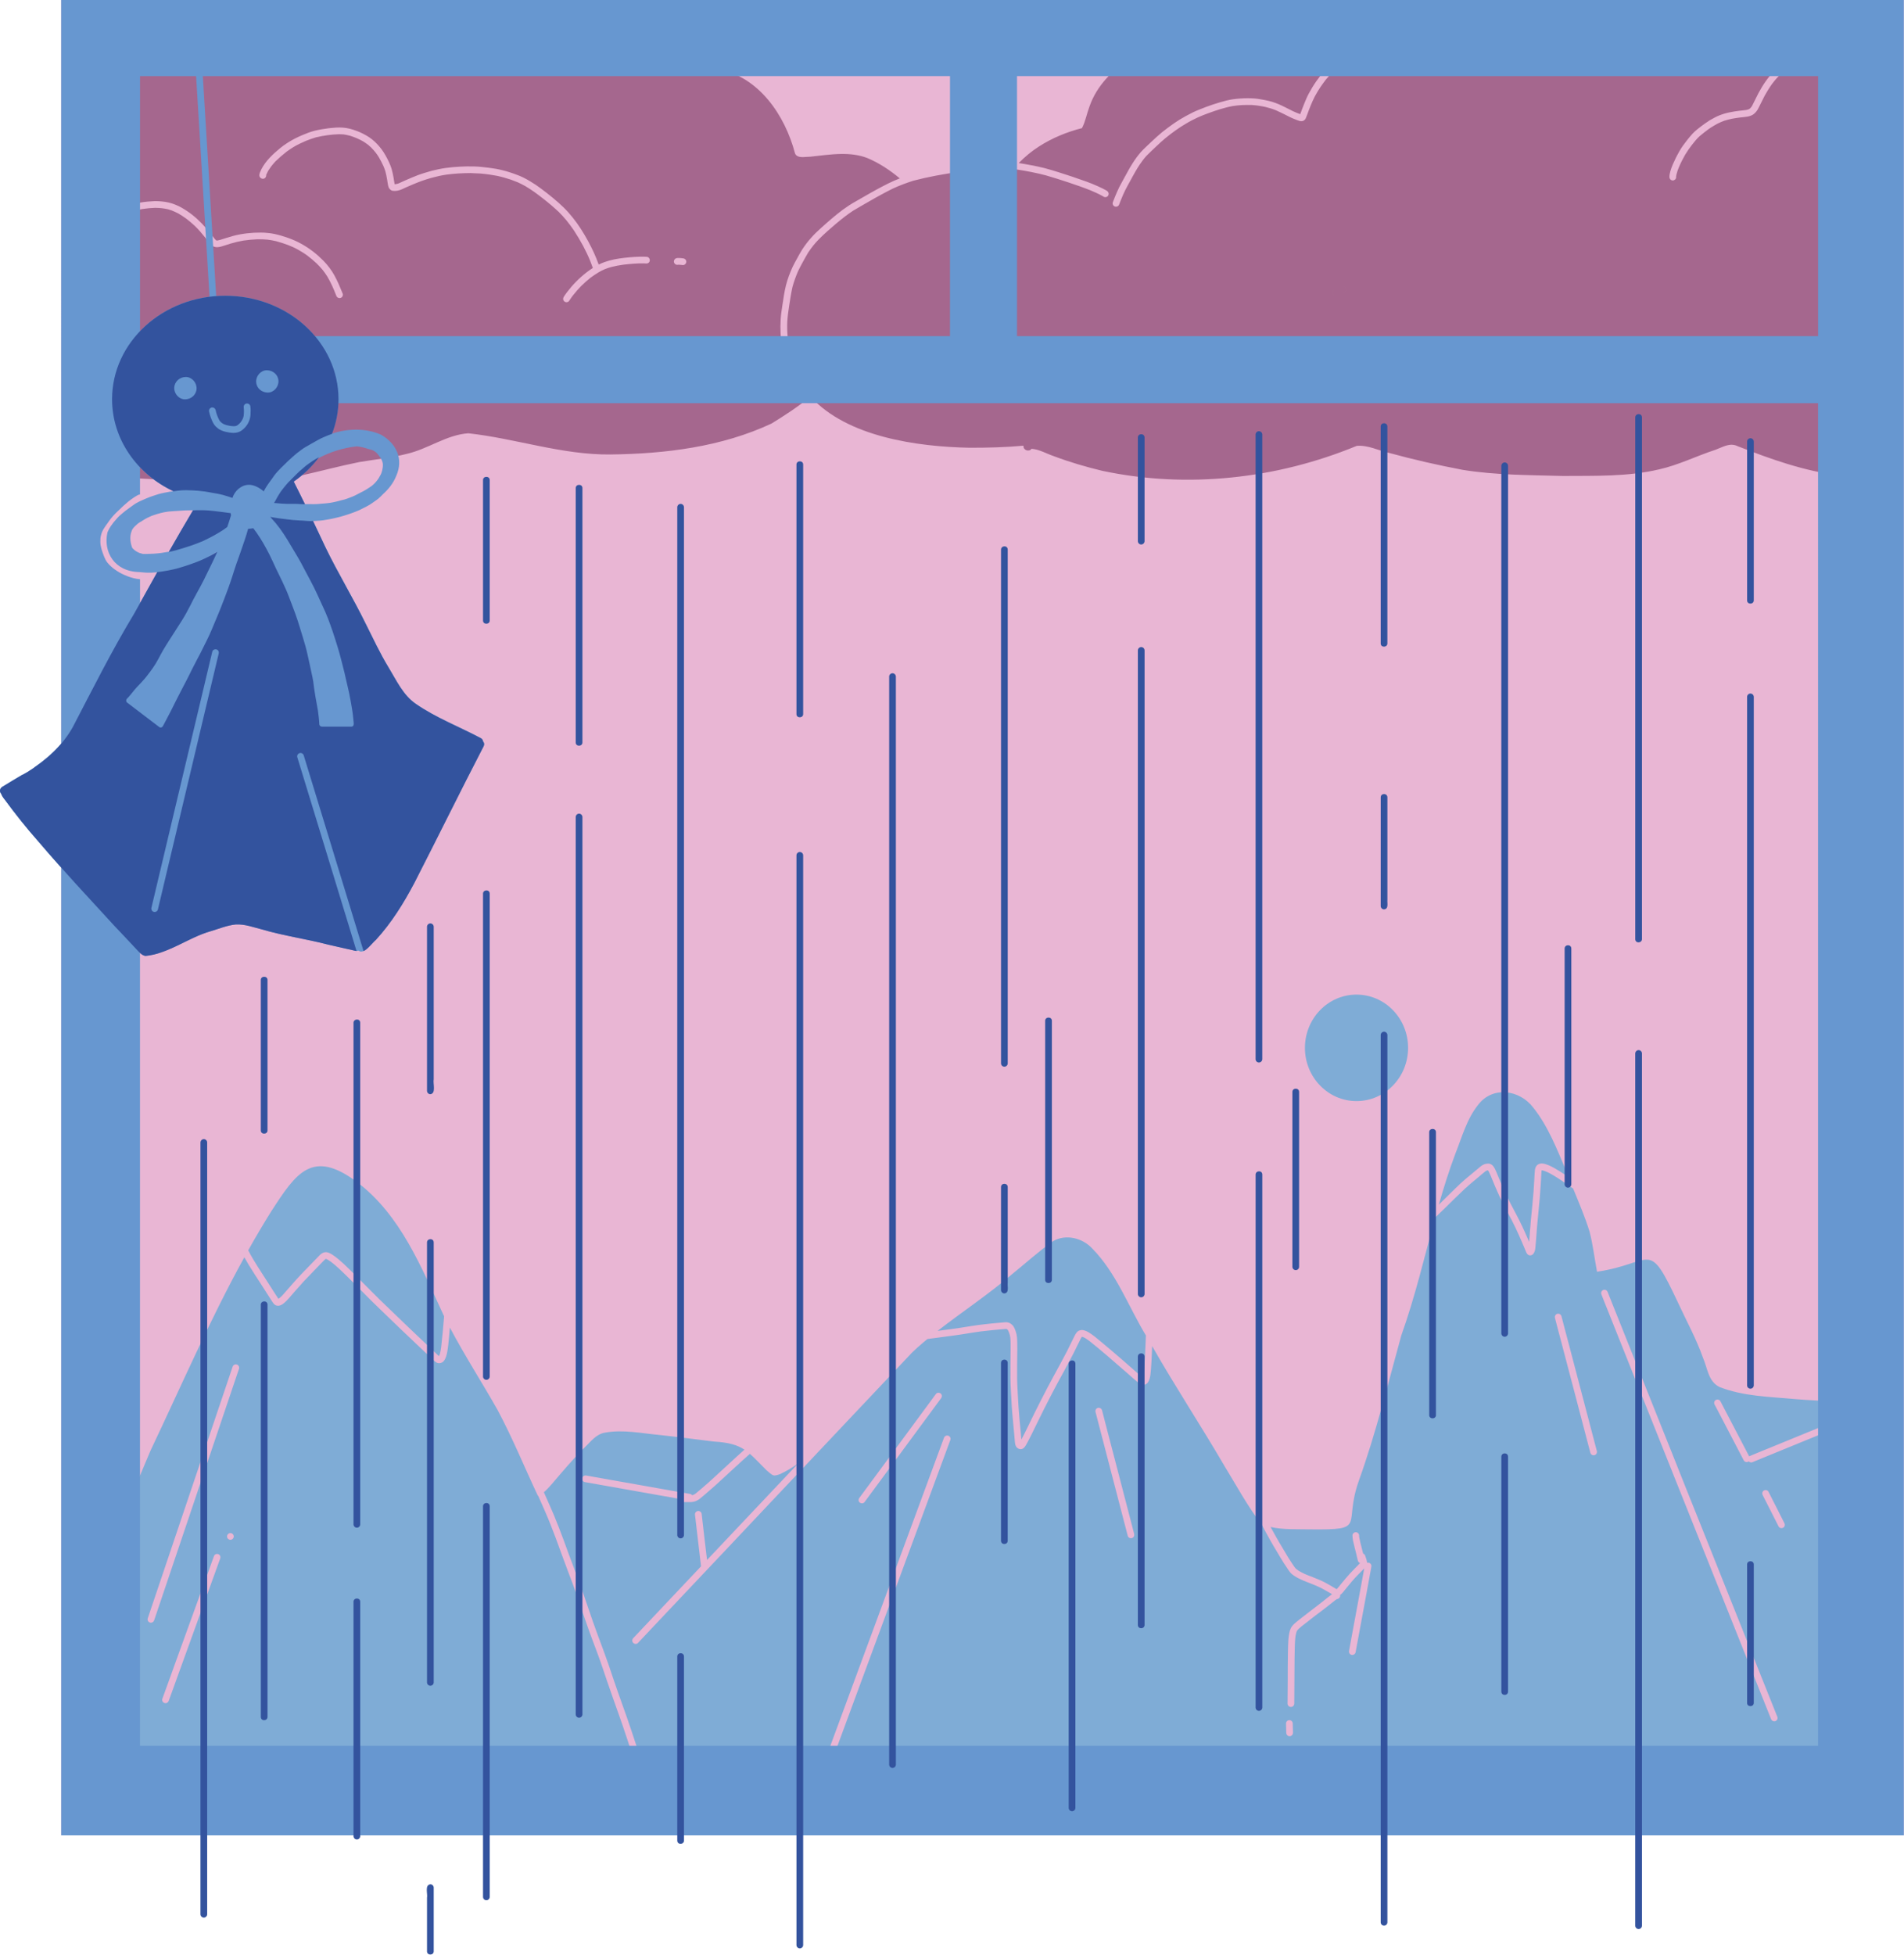
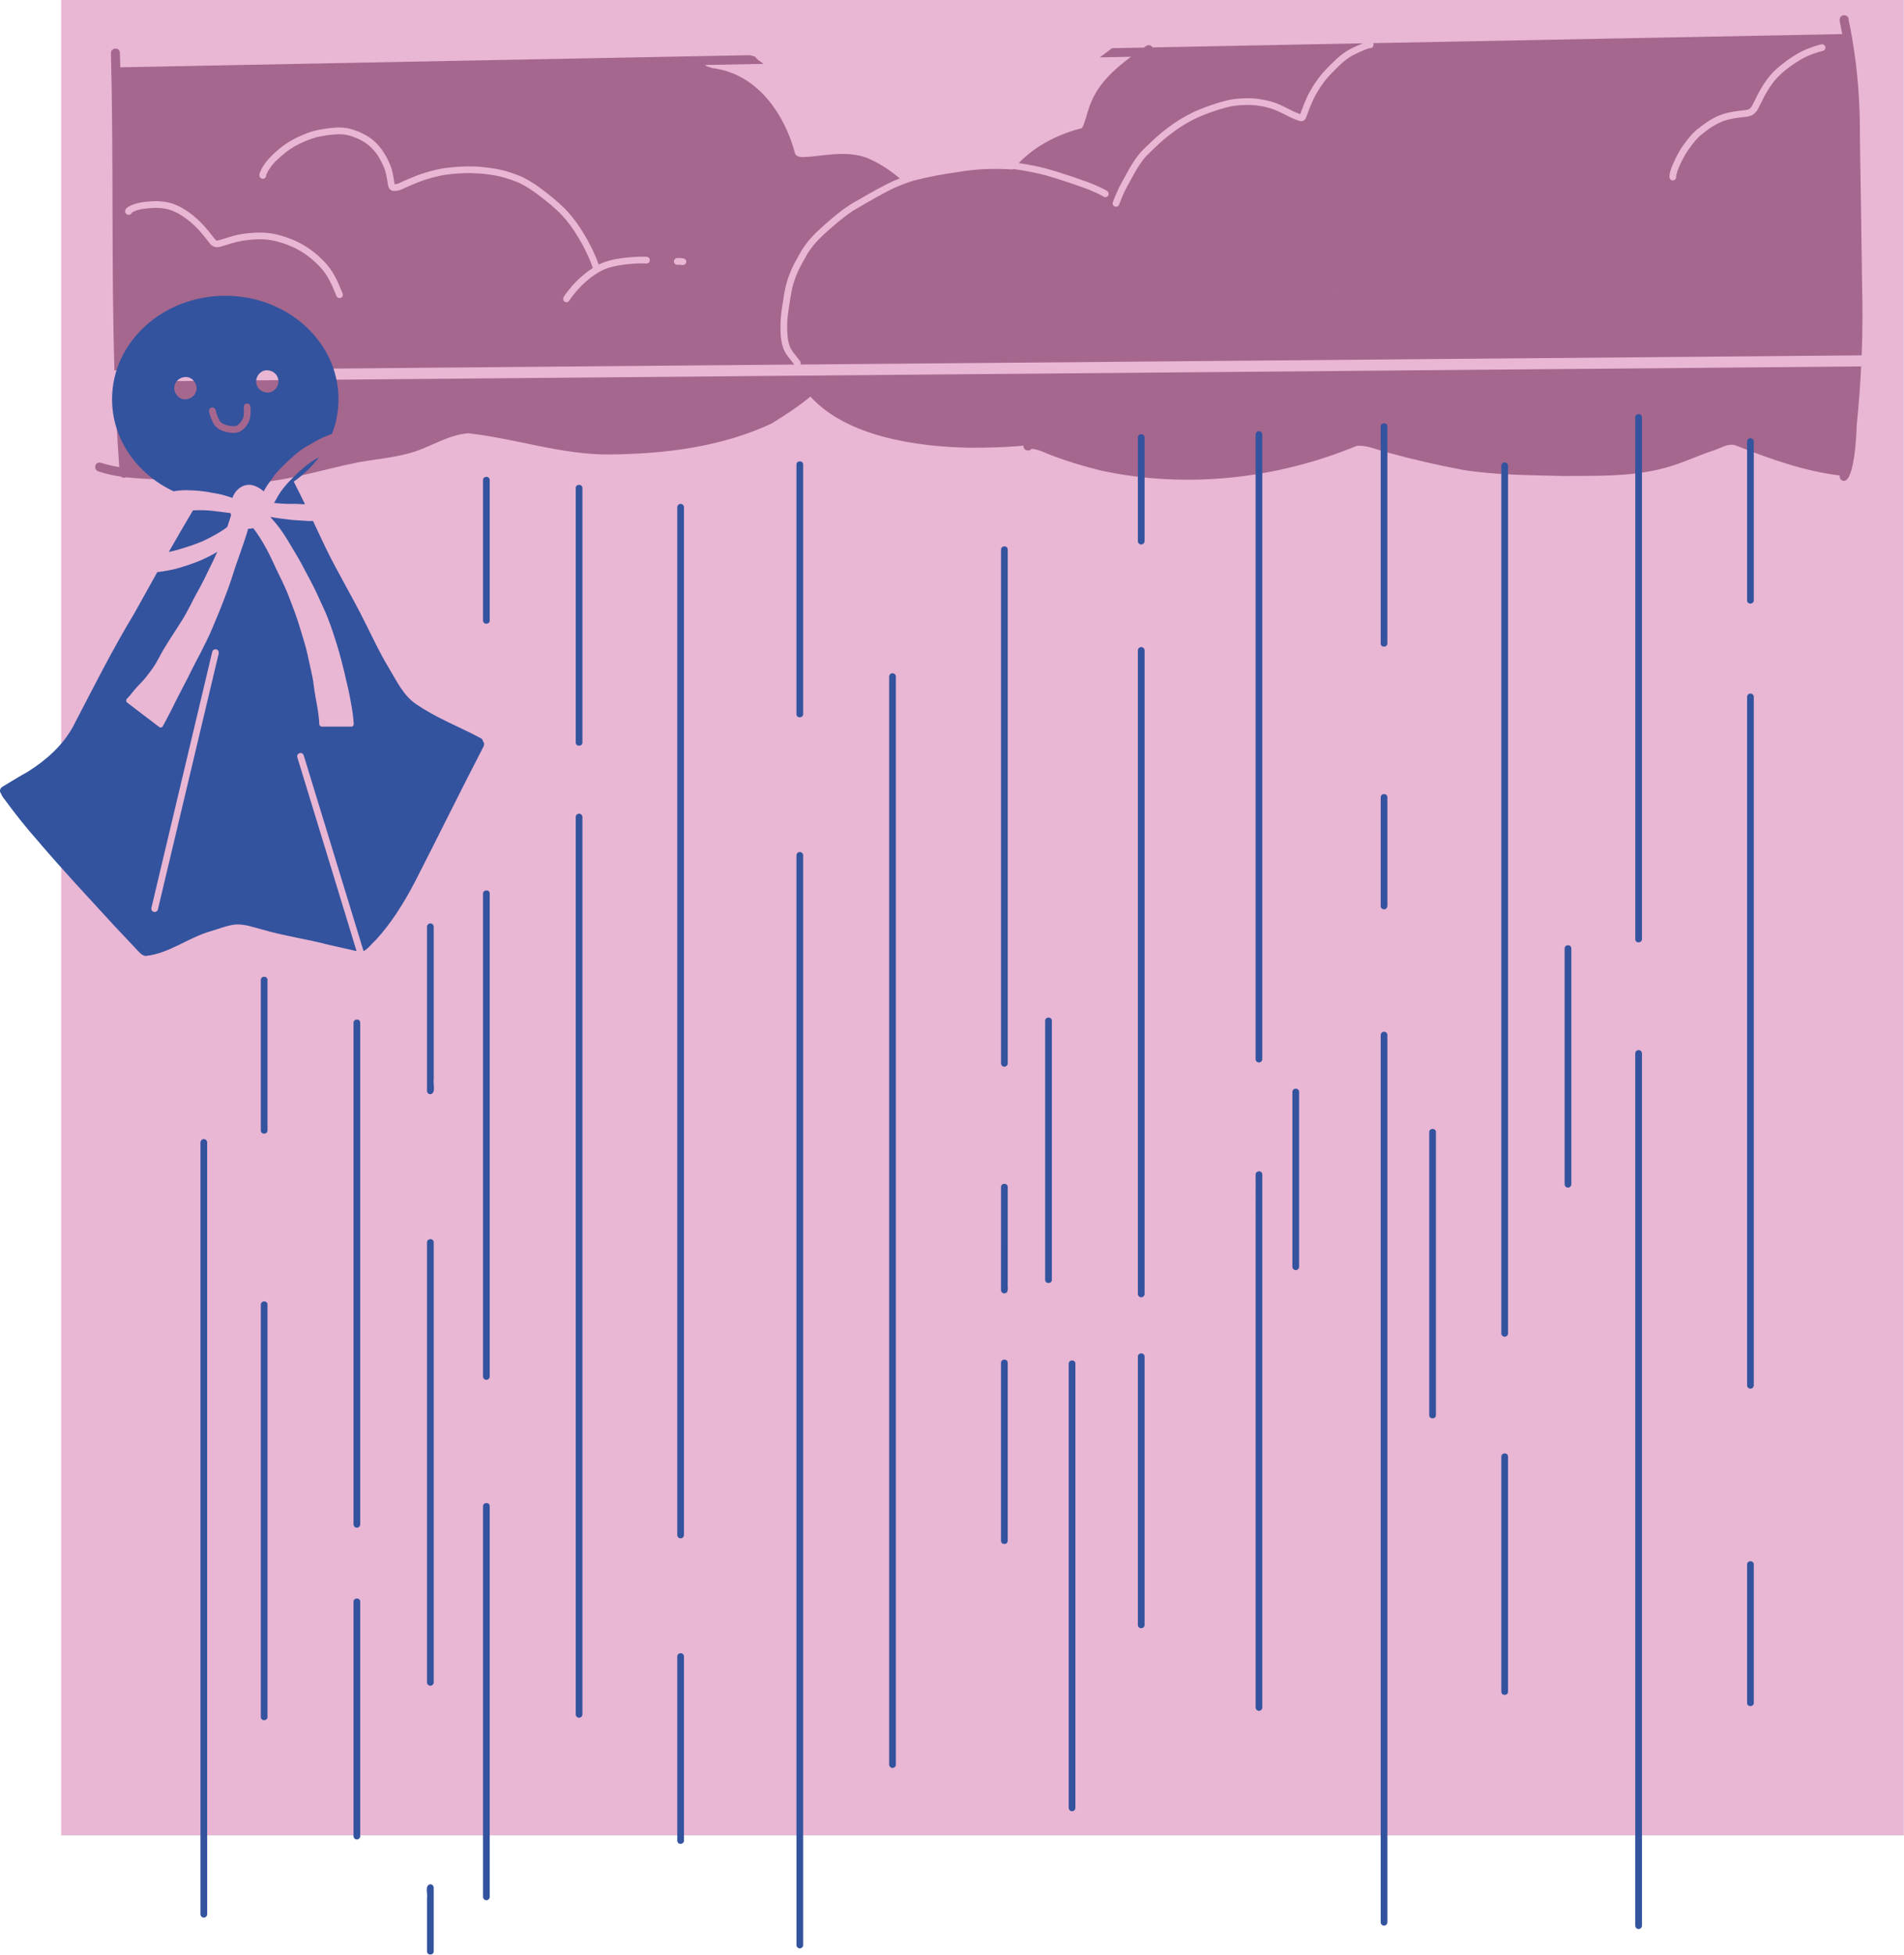
<svg xmlns="http://www.w3.org/2000/svg" fill="#000000" height="105" preserveAspectRatio="xMidYMid meet" version="1" viewBox="-0.0 0.0 102.3 105.0" width="102.3" zoomAndPan="magnify">
  <g id="change1_1">
-     <path d="M102.29,0v98.576H3.289V0H102.29z" fill="#e9b6d4" />
+     <path d="M102.29,0v98.576H3.289V0H102.29" fill="#e9b6d4" />
  </g>
  <g id="change2_1">
-     <path d="M78.745,63.321c0.198-0.166,0.396-0.332,0.596-0.497c0.068-0.058,0.135-0.117,0.205-0.172 c0.054-0.043,0.11-0.08,0.174-0.108c0.069-0.031,0.145-0.044,0.221-0.049c0.107-0.01,0.217,0.048,0.282,0.13 c0.082,0.104,0.135,0.228,0.186,0.349c0.101,0.239,0.196,0.481,0.3,0.719c0.146,0.331,0.299,0.658,0.465,0.979 c0.104,0.197,0.208,0.395,0.312,0.59c0.11,0.207,0.212,0.416,0.312,0.627c0.091,0.191,0.175,0.385,0.26,0.579 c0.033,0.079,0.067,0.155,0.102,0.233c0-0.02,0.002-0.039,0.004-0.059c0.011-0.123,0.021-0.246,0.029-0.369 c0.019-0.253,0.037-0.506,0.061-0.759c0.047-0.498,0.104-0.996,0.14-1.495c0.016-0.211,0.026-0.422,0.04-0.634 c0.007-0.113,0.013-0.226,0.019-0.338c0.002-0.05,0.006-0.101,0.011-0.151c0.008-0.09,0.023-0.188,0.078-0.263 c0.025-0.034,0.053-0.065,0.088-0.088c0.048-0.03,0.097-0.046,0.153-0.053c0.121-0.016,0.245,0.028,0.357,0.067 c0.13,0.046,0.255,0.112,0.376,0.179c0.204,0.113,0.398,0.243,0.594,0.371c0.056,0.036,0.11,0.072,0.164,0.11 c-0.041-0.106-0.081-0.212-0.121-0.318c-0.499-1.178-0.972-2.407-1.775-3.415c-0.732-0.963-2.18-1.166-2.954-0.154 c-0.622,0.772-0.876,1.753-1.239,2.658c-0.333,0.892-0.617,1.798-0.879,2.711c0.299-0.292,0.596-0.589,0.896-0.88 C78.377,63.65,78.557,63.48,78.745,63.321z M55.595,75.871c0.223-0.45,0.453-0.897,0.685-1.343c0.104-0.2,0.213-0.398,0.32-0.597 c0.053-0.098,0.105-0.194,0.159-0.292c0.022-0.041,0.044-0.081,0.065-0.122c0.013-0.026,0.027-0.051,0.042-0.075 c0.001-0.002,0.003-0.005,0.004-0.008c0.004-0.008,0.008-0.016,0.012-0.022c0.019-0.035,0.037-0.067,0.056-0.103v-0.001 c0.001,0,0.001,0,0.001,0c0.001-0.003,0.001-0.006,0.003-0.008c0.001-0.001,0.002-0.004,0.004-0.006 c0.015-0.025,0.027-0.05,0.041-0.075c0.117-0.216,0.231-0.431,0.343-0.647c0.11-0.215,0.216-0.434,0.321-0.651 c0.025-0.051,0.051-0.103,0.076-0.154c0.033-0.066,0.068-0.138,0.116-0.195c0.031-0.036,0.065-0.073,0.108-0.095 c0.048-0.023,0.095-0.035,0.147-0.042c0.059-0.007,0.129,0.008,0.183,0.026c0.072,0.024,0.141,0.055,0.205,0.093 c0.235,0.141,0.445,0.322,0.656,0.498c0.388,0.321,0.771,0.647,1.152,0.977c0.186,0.159,0.368,0.322,0.552,0.483 c0.185,0.163,0.366,0.327,0.558,0.479c0.008-0.021,0.015-0.042,0.021-0.064c0.015-0.068,0.026-0.137,0.036-0.206 c0.029-0.263,0.043-0.526,0.054-0.791c0.012-0.264,0.022-0.527,0.035-0.791c0.006-0.138,0.012-0.274,0.018-0.412 c-0.944-1.567-1.587-3.351-2.881-4.67c-0.523-0.567-1.418-0.794-2.104-0.397c-0.79,0.558-1.504,1.211-2.255,1.816 c-1.26,1.076-2.646,1.99-3.953,3.005c0.111-0.015,0.222-0.03,0.333-0.045c0.253-0.033,0.505-0.063,0.757-0.101 c0.25-0.036,0.5-0.078,0.749-0.119c0.248-0.041,0.499-0.071,0.749-0.099c0.241-0.027,0.482-0.053,0.725-0.072 c0.059-0.005,0.116-0.01,0.176-0.015c0.085-0.007,0.173-0.023,0.259-0.01c0.116,0.018,0.207,0.079,0.286,0.164 c0.045,0.046,0.073,0.106,0.102,0.162c0.024,0.05,0.041,0.103,0.061,0.155c0.038,0.11,0.06,0.221,0.071,0.338 c0.009,0.087,0.009,0.176,0.013,0.265c0.005,0.13,0.004,0.26,0.003,0.39c-0.002,0.261-0.006,0.522-0.009,0.783 c-0.002,0.254-0.004,0.509-0.001,0.763c0.004,0.255,0.018,0.51,0.031,0.764c0.024,0.5,0.057,0.999,0.103,1.497 c0.018,0.185,0.036,0.369,0.054,0.554c0.016,0.153,0.025,0.307,0.04,0.459c0.014-0.025,0.027-0.051,0.041-0.075 c-0.001,0.002-0.002,0.004-0.003,0.007C55.152,76.793,55.368,76.329,55.595,75.871z M14.406,68.902 c0.084,0.133,0.169,0.266,0.255,0.398c0.048,0.074,0.096,0.149,0.144,0.224c0.05,0.078,0.099,0.158,0.153,0.234 c0.007-0.005,0.015-0.009,0.022-0.014c0.025-0.018,0.049-0.036,0.074-0.056c0.038-0.033,0.073-0.069,0.11-0.104 c0.336-0.374,0.656-0.762,1.004-1.127c0.18-0.188,0.362-0.376,0.544-0.563c0.082-0.084,0.164-0.17,0.246-0.254 c0.042-0.044,0.085-0.088,0.127-0.131c0.049-0.051,0.096-0.103,0.149-0.146c0.085-0.071,0.19-0.118,0.302-0.11 c0.056,0.003,0.108,0.024,0.159,0.046c0.062,0.025,0.122,0.062,0.178,0.099c0.111,0.075,0.217,0.154,0.319,0.24 c0.19,0.161,0.375,0.332,0.552,0.507c0.373,0.366,0.741,0.738,1.109,1.11c0.355,0.359,0.717,0.712,1.083,1.061 c0.367,0.349,0.728,0.704,1.095,1.052c0.264,0.25,0.527,0.502,0.791,0.75c0.124,0.116,0.248,0.232,0.372,0.35 c0.062,0.06,0.125,0.118,0.188,0.178c0.066,0.065,0.131,0.132,0.202,0.191c0.01-0.021,0.02-0.041,0.029-0.062 c0.011-0.03,0.021-0.06,0.031-0.089c0.03-0.118,0.046-0.239,0.063-0.36c0.061-0.519,0.102-1.038,0.148-1.557 c0.002-0.023,0.004-0.047,0.006-0.07v-0.001c-1.213-2.601-2.316-5.423-4.679-7.211c-2.404-1.797-3.271-0.49-4.601,1.562 c-0.433,0.691-0.847,1.394-1.245,2.104c0.155,0.302,0.33,0.593,0.511,0.88C14.032,68.323,14.219,68.612,14.406,68.902z M72.884,59.139c1.53,0,2.771-1.281,2.771-2.86c0-1.58-1.241-2.86-2.771-2.86s-2.771,1.28-2.771,2.86 C70.112,57.857,71.354,59.139,72.884,59.139z M5.928,83.505c0.19-0.6,0.397-1.193,0.616-1.783c-0.005-0.656-0.017-1.312-0.033-1.967 c-0.019-0.887-0.035-1.772,0.022-2.658c0.057-0.407-0.046-1.208,0.531-1.222c0.298,0.007,0.409,0.434,0.141,0.566 c-0.127,1.273-0.129,2.554-0.101,3.834c0.316-0.786,0.645-1.567,0.976-2.348c1.651-3.477,3.188-7.026,5.048-10.399 c0.072,0.132,0.149,0.262,0.227,0.391c0.204,0.34,0.424,0.669,0.637,1.001c0.146,0.228,0.291,0.454,0.436,0.681 c0.065,0.103,0.131,0.206,0.198,0.307c0.04,0.063,0.082,0.121,0.141,0.167c0.042,0.034,0.09,0.049,0.143,0.055 c0.113,0.012,0.222-0.044,0.309-0.111c0.126-0.096,0.232-0.209,0.335-0.328c0.089-0.104,0.178-0.207,0.267-0.309 c0.161-0.186,0.325-0.369,0.491-0.551c0.004-0.004,0.007-0.007,0.01-0.011c0.188-0.201,0.381-0.398,0.572-0.596 c0.094-0.098,0.188-0.195,0.283-0.292c0.048-0.05,0.096-0.1,0.145-0.149s0.096-0.103,0.148-0.147 c0.006-0.004,0.01-0.008,0.016-0.012c0,0,0,0,0.001,0c0.002-0.001,0.004-0.002,0.005-0.004c0.002-0.001,0.004-0.002,0.006-0.003 c0.004-0.001,0.009-0.003,0.014-0.005c0.004,0.001,0.009,0.003,0.014,0.005c0.026,0.012,0.051,0.024,0.078,0.037 c0.062,0.036,0.12,0.076,0.179,0.116c0.074,0.057,0.146,0.114,0.217,0.175c0.066,0.057,0.13,0.114,0.195,0.173 c0.407,0.379,0.796,0.775,1.187,1.17c0.184,0.187,0.367,0.374,0.554,0.558c0.188,0.186,0.379,0.37,0.571,0.554 c0.363,0.35,0.728,0.698,1.089,1.049c0.368,0.354,0.74,0.705,1.112,1.055c0.18,0.168,0.36,0.337,0.537,0.508 c0.067,0.064,0.132,0.126,0.215,0.172c0.042,0.022,0.087,0.032,0.133,0.032c0.053,0,0.108-0.014,0.155-0.038 c0.114-0.058,0.177-0.196,0.217-0.31c0.034-0.096,0.053-0.193,0.071-0.293c0.044-0.252,0.065-0.508,0.09-0.761 c0.017-0.171,0.031-0.341,0.045-0.513c0.795,1.508,1.722,2.938,2.56,4.422c0.802,1.499,1.447,3.079,2.169,4.616 c0.004-0.001,0.01-0.003,0.015-0.005c0.125,0.284,0.252,0.568,0.375,0.854c0.206,0.469,0.391,0.945,0.57,1.423 c0.215,0.582,0.422,1.165,0.642,1.743c0.188,0.494,0.377,0.986,0.545,1.487c0.164,0.484,0.326,0.969,0.498,1.451 c0.047,0.134,0.095,0.267,0.143,0.4c0.023,0.065,0.048,0.131,0.072,0.195c0.008,0.021,0.016,0.044,0.024,0.064 c0.002,0.007,0.003,0.014,0.006,0.02c0.001,0.001,0.001,0.002,0.001,0.002c0.002,0.006,0.005,0.013,0.007,0.02 c0.002,0.004,0.004,0.01,0.006,0.016c0.016,0.043,0.032,0.086,0.049,0.13c0.18,0.481,0.363,0.961,0.526,1.449 c0.166,0.495,0.332,0.991,0.509,1.484c0.175,0.486,0.347,0.973,0.516,1.461c0-0.001,0-0.002,0-0.003 c0.001,0.002,0.001,0.004,0.002,0.006c0.001,0.001,0.001,0.003,0.002,0.004v0.001c0.018,0.054,0.037,0.108,0.055,0.164 c0.163,0.479,0.323,0.961,0.478,1.443c0.149,0.466,0.289,0.936,0.438,1.401c-2.253,0.018-4.507,0.035-6.761,0.053 c-4.016,0.031-8.033,0.062-12.05,0.093c-2.904,0.021-5.808,0.044-8.712,0.066c-0.026,0.008-0.054,0.011-0.083,0.011 c-0.026,0-0.053-0.003-0.078-0.01c-0.193,0.002-0.386,0.003-0.58,0.005c-0.001,0-0.001,0-0.002,0c-0.162,0-0.298-0.139-0.298-0.3 c0-0.165,0.137-0.299,0.3-0.3c0.118-0.001,0.237-0.002,0.355-0.003c-0.042-3.881,0.075-7.76,0.081-11.641 C6.52,83.615,6.489,83.707,6.46,83.8c-0.365,1.027-0.762,2.044-1.173,3.053c-0.08,0.159-0.128,0.343-0.272,0.456 c-0.179,0.136-0.442,0.032-0.482-0.197C4.99,85.934,5.519,84.721,5.928,83.505z M11.831,83.706c0.034-0.093-0.006-0.196-0.099-0.233 c-0.089-0.036-0.202,0.007-0.234,0.099c-0.001,0.003-0.002,0.005-0.003,0.008c-0.344,0.948-0.687,1.898-1.031,2.848 c-0.354,0.975-0.707,1.949-1.059,2.925c0-0.001,0-0.001,0-0.002c-0.015,0.042-0.031,0.086-0.047,0.13 c-0.003,0.008-0.006,0.017-0.009,0.024c-0.001,0.004-0.003,0.009-0.004,0.013c-0.001,0.002-0.001,0.003-0.001,0.004 c-0.001,0.003-0.002,0.007-0.003,0.01c-0.042,0.115-0.084,0.23-0.125,0.346c-0.165,0.456-0.33,0.911-0.495,1.367 c-0.034,0.093,0.032,0.197,0.122,0.224c0.017,0.006,0.034,0.008,0.051,0.008c0.078,0,0.146-0.054,0.172-0.129 c0.151-0.418,0.302-0.835,0.453-1.251c0.037-0.104,0.075-0.206,0.111-0.309c0.014-0.038,0.028-0.076,0.042-0.114 c0.003-0.011,0.008-0.021,0.012-0.032c0-0.001,0.001-0.001,0.001-0.002s0-0.001,0-0.002c0.018-0.038,0.028-0.08,0.042-0.117 c0.004-0.014,0.009-0.026,0.014-0.039c0.358-0.989,0.716-1.978,1.074-2.967C11.154,85.577,11.496,84.643,11.831,83.706z M12.56,82.517c-0.002-0.099-0.085-0.176-0.184-0.176c-0.099,0-0.178,0.087-0.176,0.184c0.002,0.1,0.085,0.176,0.184,0.176 C12.482,82.7,12.562,82.613,12.56,82.517z M7.938,86.921c-0.032,0.093,0.027,0.197,0.119,0.226c0.018,0.006,0.035,0.007,0.052,0.007 c0.078,0,0.147-0.05,0.173-0.126c0.207-0.611,0.412-1.224,0.619-1.835c0.328-0.971,0.655-1.942,0.983-2.914 c0.325-0.961,0.649-1.922,0.972-2.883c0.337-0.998,0.674-1.995,1.011-2.994c0.325-0.962,0.651-1.924,0.974-2.886 c0.031-0.094-0.021-0.196-0.113-0.229c-0.019-0.007-0.038-0.01-0.056-0.01c-0.076,0-0.148,0.049-0.172,0.123 c-0.203,0.604-0.407,1.206-0.61,1.808c-0.332,0.983-0.664,1.966-0.995,2.949c-0.33,0.979-0.661,1.958-0.991,2.937 c-0.328,0.972-0.655,1.942-0.983,2.914C8.593,84.979,8.265,85.95,7.938,86.921z M100.824,94.743c0,0.165-0.137,0.299-0.3,0.3 c-3.932,0.033-7.862,0.06-11.794,0.091c-4.021,0.031-8.044,0.062-12.065,0.092c-4.121,0.032-8.241,0.063-12.36,0.095 c-4.14,0.032-8.278,0.063-12.418,0.096c-4.08,0.031-8.158,0.062-12.238,0.094c-1.631,0.012-3.264,0.024-4.896,0.036 c-0.002-0.011-0.005-0.022-0.009-0.032c-0.032-0.098-0.062-0.195-0.094-0.293c-0.152-0.476-0.294-0.955-0.448-1.432 c-0.159-0.495-0.326-0.988-0.495-1.48c-0.171-0.491-0.345-0.98-0.521-1.469c-0.167-0.467-0.319-0.939-0.48-1.409 c-0.174-0.505-0.362-1.005-0.549-1.505c-0.008-0.021-0.015-0.039-0.022-0.058c-0.002-0.006-0.004-0.012-0.006-0.017 c-0.002-0.006-0.003-0.012-0.007-0.018c-0.001-0.003-0.002-0.007-0.003-0.011c-0.081-0.219-0.16-0.437-0.237-0.657 c0,0.003,0.001,0.006,0.002,0.009c-0.129-0.367-0.255-0.734-0.379-1.103c-0.125-0.375-0.251-0.749-0.39-1.12 c-0.18-0.485-0.368-0.967-0.546-1.454c-0.172-0.476-0.343-0.954-0.529-1.426c-0.094-0.238-0.188-0.477-0.285-0.713 c-0.102-0.24-0.207-0.479-0.313-0.717c-0.071-0.165-0.146-0.33-0.22-0.496c0.156-0.127,0.287-0.287,0.422-0.433 c0.572-0.67,1.133-1.339,1.755-1.96c0.332-0.31,0.626-0.731,1.106-0.808c0.979-0.179,1.975,0.04,2.951,0.127 c0.971,0.106,1.939,0.233,2.908,0.353c0.799,0.047,1.25,0.181,1.635,0.435c-0.126,0.11-0.25,0.222-0.374,0.335 c-0.369,0.338-0.737,0.679-1.106,1.018c-0.184,0.169-0.366,0.339-0.555,0.502c-0.191,0.167-0.384,0.335-0.581,0.496 c-0.019,0.014-0.04,0.027-0.06,0.041c-0.022,0.013-0.047,0.024-0.071,0.035c-0.015,0.005-0.028,0.011-0.045,0.016 c-0.006,0.002-0.011,0.003-0.017,0.005c-0.026-0.036-0.065-0.062-0.112-0.07c-0.932-0.165-1.866-0.331-2.799-0.496 c-0.482-0.086-0.966-0.171-1.448-0.256c-0.446-0.08-0.894-0.155-1.34-0.238c-0.01-0.002-0.021-0.003-0.032-0.003 c-0.084,0-0.161,0.062-0.178,0.147c-0.017,0.097,0.048,0.191,0.144,0.21c0.417,0.077,0.833,0.146,1.249,0.221 c0.458,0.081,0.915,0.162,1.373,0.243c0.842,0.149,1.682,0.298,2.523,0.447c0.008,0.085,0.079,0.162,0.169,0.162 c0.073,0,0.146,0,0.219,0c0.034,0,0.067,0.001,0.103,0.001c0.058,0,0.118-0.002,0.176-0.013c0.137-0.023,0.266-0.087,0.373-0.175 c0.079-0.062,0.154-0.128,0.231-0.192c0.18-0.154,0.362-0.31,0.54-0.468c0.161-0.145,0.32-0.293,0.48-0.439 c0.365-0.336,0.728-0.675,1.097-1.007c0.111-0.101,0.221-0.199,0.334-0.298c0.262,0.228,0.53,0.521,0.902,0.892 c0.15,0.112,0.229,0.225,0.388,0.271c0.086,0.008,0.253-0.042,0.313-0.067c0.354-0.161,0.686-0.361,0.998-0.588 c-0.15,0.158-0.3,0.318-0.45,0.477c-0.708,0.751-1.419,1.502-2.128,2.252c-0.707,0.75-1.416,1.498-2.123,2.248 c-0.067,0.072-0.135,0.144-0.203,0.216c-0.098-0.824-0.197-1.647-0.289-2.473c-0.011-0.098-0.102-0.17-0.199-0.159 c-0.098,0.011-0.171,0.101-0.16,0.198c0.002,0.007,0.002,0.014,0.002,0.019c0.109,0.919,0.216,1.839,0.323,2.757 c-0.525,0.557-1.052,1.111-1.577,1.668c-0.688,0.729-1.376,1.458-2.064,2.187c-0.067,0.071-0.075,0.182-0.003,0.255 c0.034,0.036,0.084,0.055,0.133,0.055c0.045,0,0.09-0.016,0.122-0.05c0.17-0.182,0.342-0.362,0.512-0.544 c0.004-0.004,0.008-0.007,0.01-0.011c0.654-0.69,1.304-1.379,1.955-2.07c0.698-0.738,1.397-1.479,2.095-2.217 c0.358-0.379,0.716-0.759,1.074-1.138c0.176-0.187,0.353-0.374,0.529-0.562c0.013-0.014,0.026-0.027,0.04-0.041 c0.001-0.003,0.003-0.005,0.007-0.008c0.005-0.005,0.009-0.01,0.015-0.016c0.322-0.341,0.643-0.681,0.963-1.021 c0.715-0.755,1.427-1.511,2.142-2.267c-0.006,0.006-0.011,0.012-0.017,0.017c0.004-0.004,0.009-0.009,0.013-0.015 c0.021-0.018,0.04-0.04,0.058-0.06c0.015-0.018,0.03-0.033,0.047-0.05c0.026-0.027,0.053-0.056,0.079-0.084 c0.042-0.043,0.083-0.086,0.122-0.13c0.169-0.177,0.335-0.354,0.502-0.53c0.362-0.384,0.724-0.767,1.085-1.15 c0.703-0.748,1.41-1.494,2.117-2.24c0.456-0.483,0.913-0.968,1.371-1.452c0.191-0.184,0.388-0.363,0.592-0.535 c0.081-0.067,0.162-0.134,0.242-0.2c0.467-0.059,0.934-0.125,1.402-0.187c0.486-0.063,0.973-0.156,1.461-0.221 c0.006-0.001,0.012-0.002,0.019-0.003c-0.002,0.001-0.004,0.001-0.006,0.002c0.222-0.026,0.44-0.051,0.662-0.073 c0.114-0.011,0.227-0.022,0.339-0.032c0.116-0.009,0.231-0.021,0.346-0.028c0.005,0.001,0.011,0.001,0.017,0.001 c0.003,0.001,0.005,0.001,0.008,0.001c0.002,0.001,0.003,0.002,0.005,0.002c0.008,0.003,0.014,0.007,0.021,0.011 c0.003,0.003,0.007,0.006,0.011,0.009c0.006,0.004,0.01,0.007,0.015,0.011c0.006,0.007,0.012,0.014,0.018,0.021 c0.007,0.014,0.017,0.026,0.024,0.041c0.013,0.027,0.024,0.056,0.037,0.084c0,0.002,0,0.003,0.002,0.005 c0.017,0.048,0.032,0.095,0.047,0.143c0.011,0.042,0.019,0.084,0.024,0.127c0.021,0.21,0.019,0.423,0.017,0.634 c-0.002,0.523-0.015,1.046-0.009,1.568c0.003,0.252,0.017,0.502,0.029,0.753c0.012,0.246,0.024,0.491,0.042,0.737 c0.033,0.505,0.088,1.009,0.133,1.513c0.011,0.129,0.022,0.258,0.033,0.388c0.01,0.108,0.024,0.229,0.102,0.312 c0.053,0.058,0.133,0.098,0.212,0.098c0.026,0,0.053-0.005,0.079-0.014c0.12-0.046,0.188-0.175,0.245-0.28 c0.028-0.053,0.057-0.104,0.085-0.158c0.06-0.113,0.118-0.228,0.176-0.343c0.227-0.458,0.446-0.921,0.677-1.377 c0.226-0.442,0.449-0.884,0.685-1.321c0.065-0.118,0.13-0.237,0.193-0.355c0.03-0.052,0.058-0.104,0.086-0.157 c0.021-0.037,0.041-0.075,0.062-0.113c0.008-0.014,0.016-0.028,0.024-0.043c0.014-0.023,0.026-0.05,0.04-0.073 c-0.002,0.001-0.002,0.002-0.004,0.004c0.019-0.036,0.037-0.07,0.058-0.106c0.004-0.007,0.008-0.014,0.012-0.021 c0.009-0.016,0.017-0.032,0.026-0.05c0,0,0,0,0.002-0.001c0-0.001,0-0.001,0-0.002c0.003-0.003,0.005-0.008,0.007-0.013 c0.141-0.261,0.28-0.522,0.415-0.787c0.125-0.246,0.24-0.498,0.367-0.744c0.015-0.027,0.03-0.054,0.049-0.08 c0,0,0-0.001,0.002-0.002c0.004,0.001,0.008,0.001,0.011,0.001c0.012,0.003,0.021,0.005,0.032,0.006 c0.012,0.005,0.022,0.009,0.036,0.013c0,0.001,0.001,0.001,0.001,0.002c0.032,0.013,0.062,0.028,0.093,0.044 c0.082,0.051,0.161,0.106,0.241,0.165c0.306,0.241,0.604,0.493,0.9,0.744c0.388,0.331,0.772,0.665,1.156,1.001 c0.179,0.159,0.356,0.321,0.544,0.47c0.042,0.033,0.081,0.066,0.126,0.094c0.049,0.03,0.102,0.039,0.155,0.046 c0.055,0.007,0.112-0.021,0.158-0.046c0.041-0.024,0.078-0.061,0.104-0.101c0.079-0.124,0.108-0.271,0.128-0.415 c0.011-0.089,0.021-0.178,0.027-0.267c0.024-0.265,0.032-0.53,0.046-0.795c0.005-0.153,0.011-0.308,0.019-0.462 c1.241,2.181,2.627,4.275,3.889,6.443c0.641,1.047,1.231,2.147,1.978,3.117c0.002,0,0.004,0,0.006,0.001 c0.156,0.293,0.313,0.585,0.477,0.876c0.104,0.191,0.221,0.377,0.332,0.565c0.114,0.192,0.225,0.385,0.345,0.573c0,0,0,0,0,0.001 c0,0,0,0,0,0.001c0.004,0.007,0.008,0.014,0.013,0.02c0,0,0,0,0,0.001c0.022,0.035,0.047,0.071,0.069,0.108 c0.006,0.01,0.012,0.018,0.018,0.025c0.005,0.008,0.011,0.016,0.017,0.024c0.045,0.071,0.092,0.144,0.141,0.214 c0.047,0.069,0.094,0.141,0.148,0.203c0.063,0.073,0.147,0.13,0.229,0.184c0.075,0.05,0.153,0.09,0.234,0.132 c0.161,0.083,0.328,0.148,0.499,0.213c0.155,0.061,0.311,0.121,0.465,0.188c0.242,0.106,0.474,0.239,0.701,0.373 c0.032,0.02,0.064,0.038,0.096,0.058c0.004,0.002,0.006,0.003,0.007,0.005c-0.023,0.017-0.047,0.034-0.069,0.053 c-0.06,0.044-0.118,0.09-0.176,0.135c-0.221,0.174-0.437,0.351-0.663,0.519c-0.194,0.146-0.387,0.295-0.578,0.446 c-0.096,0.075-0.193,0.148-0.289,0.225c-0.088,0.071-0.18,0.142-0.263,0.221c-0.076,0.073-0.144,0.152-0.186,0.251 c-0.031,0.072-0.052,0.147-0.069,0.224c-0.026,0.119-0.041,0.239-0.051,0.36c-0.017,0.237-0.021,0.477-0.025,0.714 c-0.01,0.494-0.01,0.987-0.01,1.48c0,0.418-0.01,0.835-0.01,1.252c0,0.096,0.087,0.175,0.181,0.175c0.002,0,0.004,0,0.005,0 c0.1-0.003,0.175-0.088,0.175-0.186c0-0.099,0-0.197,0.002-0.296c0.006-0.479,0.008-0.959,0.008-1.438 c0-0.485,0.007-0.968,0.022-1.453c0.007-0.146,0.015-0.291,0.035-0.438c0.002-0.001,0.002-0.003,0.002-0.005v-0.001v-0.001v-0.001 c0.012-0.061,0.026-0.119,0.041-0.18c0.008-0.022,0.016-0.045,0.024-0.067c0.008-0.014,0.016-0.027,0.022-0.04 c0.002-0.005,0.006-0.009,0.01-0.013c0.019-0.023,0.041-0.046,0.062-0.068c0.158-0.148,0.338-0.277,0.509-0.411 c0.174-0.136,0.345-0.274,0.522-0.405c0.16-0.12,0.322-0.24,0.479-0.365c0.149-0.12,0.3-0.242,0.452-0.357 c0.033-0.025,0.067-0.049,0.101-0.071c0.102-0.004,0.175-0.088,0.175-0.187c0-0.011-0.002-0.021-0.004-0.032 c0.024-0.016,0.047-0.033,0.069-0.053c0.063-0.06,0.116-0.129,0.171-0.197c0.049-0.061,0.1-0.121,0.147-0.181 c0.181-0.226,0.368-0.444,0.57-0.65c0.077-0.075,0.152-0.154,0.229-0.232v-0.001c0.038-0.036,0.075-0.074,0.111-0.112 c-0.094,0.513-0.189,1.026-0.283,1.538c-0.179,0.964-0.356,1.927-0.534,2.89c-0.018,0.097,0.039,0.193,0.137,0.215 c0.013,0.003,0.024,0.005,0.037,0.005c0.083,0,0.163-0.058,0.178-0.141c0.107-0.587,0.216-1.173,0.325-1.76 c0.174-0.946,0.354-1.892,0.522-2.839c0.02-0.097-0.041-0.192-0.139-0.213c-0.029-0.007-0.06-0.004-0.088,0.005 c-0.002-0.002-0.002-0.005-0.002-0.007c-0.015-0.133-0.06-0.257-0.104-0.382c-0.02-0.054-0.061-0.095-0.111-0.114 c-0.022-0.091-0.045-0.182-0.067-0.273c-0.049-0.189-0.1-0.379-0.135-0.571c-0.004-0.023-0.006-0.048-0.01-0.072 c0-0.013,0-0.025,0-0.04c0-0.098-0.073-0.182-0.174-0.186c-0.096-0.003-0.184,0.077-0.184,0.175c0,0.1,0.013,0.196,0.033,0.294 c0.026,0.121,0.057,0.241,0.086,0.361c0.061,0.232,0.117,0.464,0.169,0.697c0.016,0.062,0.064,0.11,0.122,0.129 c-0.037,0.041-0.077,0.08-0.114,0.119c-0.012,0.01-0.021,0.021-0.028,0.029c-0.009,0.009-0.019,0.018-0.028,0.027 c-0.049,0.05-0.097,0.102-0.146,0.15c-0.158,0.158-0.31,0.32-0.452,0.493c-0.081,0.097-0.163,0.194-0.244,0.293 c-0.075,0.091-0.145,0.188-0.227,0.272c-0.008,0.008-0.015,0.015-0.022,0.021c-0.002,0-0.004-0.001-0.006-0.002 c-0.133-0.08-0.266-0.159-0.399-0.235c-0.143-0.081-0.287-0.161-0.437-0.228c-0.146-0.063-0.293-0.123-0.442-0.182 c-0.148-0.057-0.299-0.11-0.444-0.176c-0.109-0.053-0.216-0.109-0.319-0.17c-0.047-0.032-0.092-0.064-0.135-0.1l-0.002-0.001 c0,0,0,0,0-0.001c-0.008-0.008-0.017-0.015-0.024-0.022c-0.06-0.072-0.112-0.152-0.163-0.23c-0.002-0.002-0.002-0.003-0.004-0.004 v-0.001c0-0.001,0-0.001,0-0.002c-0.002-0.001-0.002-0.003-0.004-0.004c-0.001-0.003-0.003-0.006-0.005-0.009 c-0.002-0.002-0.003-0.004-0.004-0.006c-0.002-0.004-0.004-0.007-0.007-0.011c-0.006-0.009-0.012-0.02-0.02-0.029 c0,0,0,0.001,0,0.002c-0.004-0.006-0.006-0.012-0.01-0.018c-0.007-0.011-0.015-0.023-0.022-0.034 c-0.001-0.003-0.004-0.005-0.005-0.008c0-0.001-0.001-0.002-0.002-0.003c0-0.001,0-0.001,0-0.002c-0.002,0-0.002-0.001-0.002-0.001 c-0.001-0.001-0.001-0.001-0.002-0.002c-0.011-0.017-0.021-0.031-0.03-0.047c-0.013-0.021-0.027-0.041-0.039-0.062 c-0.01-0.015-0.021-0.03-0.03-0.044c-0.002-0.003-0.003-0.005-0.004-0.007c-0.002-0.003-0.003-0.005-0.005-0.008 c-0.002-0.004-0.005-0.009-0.008-0.013c-0.006-0.01-0.014-0.02-0.019-0.03c-0.002-0.002-0.004-0.005-0.004-0.007 c-0.002-0.001-0.002-0.001-0.002-0.002c-0.109-0.176-0.212-0.355-0.317-0.532c-0.108-0.181-0.217-0.358-0.318-0.541 c-0.107-0.188-0.212-0.378-0.315-0.568c0.683,0.156,1.406,0.113,2.104,0.128c3.137,0.035,1.781-0.19,2.636-2.605 c0.919-2.556,1.561-5.196,2.284-7.81c0.74-2.073,1.241-4.219,1.824-6.338c0.171-0.159,0.337-0.319,0.502-0.483 c0.366-0.36,0.729-0.723,1.104-1.073c0.161-0.146,0.324-0.286,0.491-0.424c0.083-0.068,0.163-0.137,0.246-0.205 c0.114-0.096,0.227-0.197,0.345-0.287c0.008-0.005,0.015-0.01,0.021-0.015c0.008-0.004,0.016-0.008,0.022-0.013 c0.008-0.003,0.016-0.007,0.022-0.01c0.016-0.005,0.03-0.011,0.047-0.015c0.006-0.001,0.012-0.002,0.018-0.003 c0.005-0.001,0.011-0.001,0.017-0.001c0,0,0,0,0,0.001c0.004,0.005,0.008,0.01,0.011,0.015c0.014,0.02,0.024,0.039,0.036,0.06 c0.073,0.143,0.131,0.292,0.191,0.44c0.043,0.105,0.086,0.21,0.129,0.314c0.087,0.207,0.181,0.41,0.274,0.614 c0.188,0.406,0.404,0.8,0.614,1.195c0,0.001,0.002,0.002,0.002,0.002c0.079,0.152,0.154,0.306,0.228,0.46 c0.106,0.223,0.206,0.45,0.305,0.677c0.051,0.117,0.102,0.235,0.152,0.354c0.026,0.061,0.051,0.122,0.075,0.183 c0.035,0.086,0.067,0.18,0.153,0.229c0.028,0.017,0.061,0.023,0.092,0.023c0.066,0,0.13-0.029,0.171-0.081 c0.073-0.093,0.1-0.205,0.11-0.32c0.012-0.125,0.022-0.251,0.034-0.376c0.021-0.243,0.033-0.488,0.055-0.731 c0.043-0.518,0.101-1.034,0.146-1.552c0.021-0.247,0.038-0.493,0.053-0.741c0.008-0.123,0.015-0.246,0.022-0.37 c0.008-0.12,0.01-0.241,0.022-0.362c0.002-0.002,0.002-0.004,0.002-0.006c0.002-0.01,0.004-0.02,0.006-0.029 c0-0.001,0.002-0.002,0.002-0.003c0.011,0.002,0.024,0.003,0.035,0.005c0.001,0,0.001,0,0.002,0.001c0.002,0,0.002,0,0.002,0 c0.037,0.009,0.071,0.019,0.108,0.03c0.093,0.032,0.181,0.075,0.269,0.117c0.136,0.077,0.272,0.152,0.405,0.238 c0.083,0.055,0.169,0.111,0.253,0.166c0.205,0.141,0.408,0.281,0.613,0.423c0.314,0.77,0.643,1.534,0.887,2.327 c0.18,0.705,0.263,1.429,0.397,2.142c3.082-0.457,2.709-1.834,4.365,1.689c0.448,0.971,0.969,1.913,1.325,2.924 c0.253,0.578,0.279,1.255,0.872,1.57c1.294,0.514,2.711,0.529,4.08,0.657c0.761,0.065,1.528,0.094,2.291,0.132 c-0.041-0.978-0.112-1.953-0.263-2.921c-0.099-0.401,0.511-0.552,0.587-0.126c0.308,1.909,0.272,3.845,0.389,5.769 c0.178,3.259,0.356,6.518,0.506,9.779c0.148,2.214,0.15,4.433,0.186,6.65c0,0.008,0,0.015-0.002,0.021 c0.13-0.001,0.257-0.002,0.385-0.003C100.688,94.441,100.824,94.581,100.824,94.743z M46.196,80.702 c0.034,0.026,0.075,0.04,0.118,0.04c0.052,0,0.103-0.021,0.135-0.064c0.167-0.225,0.332-0.448,0.497-0.673 c0.609-0.827,1.221-1.655,1.83-2.483c0.596-0.809,1.194-1.617,1.789-2.426c0.058-0.079,0.054-0.188-0.024-0.253 c-0.032-0.027-0.075-0.041-0.116-0.041c-0.053,0-0.105,0.021-0.137,0.065c-0.146,0.197-0.291,0.396-0.437,0.593 c-0.607,0.825-1.217,1.65-1.824,2.475c-0.619,0.838-1.236,1.676-1.854,2.515C46.114,80.527,46.117,80.637,46.196,80.702z M51.06,77.342c0.034-0.092-0.013-0.197-0.105-0.231c-0.021-0.008-0.042-0.012-0.062-0.012c-0.073,0-0.145,0.046-0.171,0.116 c-0.326,0.881-0.65,1.763-0.977,2.645c-0.362,0.983-0.724,1.966-1.087,2.948c-0.353,0.958-0.707,1.915-1.06,2.872 c-0.362,0.98-0.724,1.96-1.085,2.938c-0.353,0.96-0.707,1.919-1.062,2.879c-0.339,0.92-0.679,1.839-1.018,2.758 c-0.034,0.093,0.011,0.197,0.103,0.233c0.021,0.007,0.043,0.011,0.064,0.011c0.073,0,0.143-0.044,0.169-0.115 c0.316-0.855,0.632-1.711,0.947-2.566c0.354-0.958,0.707-1.915,1.061-2.873c0.354-0.959,0.707-1.917,1.062-2.876 c0.364-0.984,0.726-1.968,1.089-2.952c0.36-0.974,0.718-1.945,1.078-2.919C50.357,79.246,50.706,78.293,51.06,77.342z M60.936,82.38 c-0.1-0.384-0.199-0.767-0.298-1.149c-0.25-0.959-0.501-1.918-0.748-2.877c-0.124-0.472-0.246-0.943-0.37-1.415 c-0.103-0.398-0.21-0.796-0.309-1.195c-0.021-0.08-0.098-0.135-0.177-0.135c-0.015,0-0.03,0.002-0.045,0.006 c-0.096,0.025-0.151,0.124-0.128,0.219c0.077,0.311,0.162,0.62,0.242,0.93c0.246,0.944,0.491,1.889,0.737,2.834 c0.251,0.965,0.502,1.93,0.754,2.895c0.019,0.077,0.097,0.124,0.172,0.124c0.019,0,0.038-0.003,0.055-0.009 C60.919,82.575,60.96,82.475,60.936,82.38z M69.471,93.062c-0.006-0.167-0.01-0.334-0.014-0.501 c-0.002-0.097-0.086-0.174-0.18-0.174c-0.002,0-0.006,0-0.008,0c-0.099,0.005-0.174,0.089-0.172,0.188 c0.004,0.167,0.007,0.335,0.013,0.502c0.002,0.097,0.087,0.173,0.181,0.173c0.001,0,0.003,0,0.005,0 C69.396,93.246,69.473,93.161,69.471,93.062z M85.796,77.93c-0.116-0.443-0.232-0.887-0.349-1.33 c-0.263-1.008-0.528-2.014-0.793-3.021c-0.129-0.493-0.259-0.986-0.388-1.479c-0.066-0.251-0.134-0.501-0.199-0.75 c-0.057-0.221-0.118-0.44-0.173-0.662c-0.021-0.079-0.097-0.131-0.176-0.131c-0.015,0-0.032,0.002-0.047,0.006 c-0.096,0.027-0.148,0.127-0.124,0.223c0.105,0.423,0.222,0.843,0.332,1.265c0.263,1.003,0.525,2.006,0.791,3.009 c0.261,0.99,0.52,1.982,0.78,2.975c0.022,0.078,0.098,0.128,0.176,0.128c0.016,0,0.032-0.002,0.049-0.008 C85.771,78.125,85.822,78.024,85.796,77.93z M95.497,92.215c-0.178-0.447-0.357-0.895-0.536-1.342 c-0.045-0.114-0.092-0.229-0.137-0.343c-0.011-0.029-0.024-0.061-0.037-0.092c-0.006-0.014-0.01-0.027-0.016-0.04 c-0.013-0.038-0.029-0.076-0.045-0.112c-0.021-0.05-0.039-0.1-0.06-0.148c-0.375-0.943-0.75-1.885-1.129-2.827 c-0.385-0.958-0.767-1.917-1.149-2.876c-0.365-0.912-0.725-1.826-1.093-2.736c-0.394-0.969-0.776-1.941-1.165-2.912 c-0.002-0.006-0.004-0.012-0.007-0.019c-0.11-0.274-0.219-0.549-0.328-0.824c-0.383-0.954-0.764-1.908-1.145-2.862 c-0.388-0.971-0.775-1.941-1.164-2.912c-0.189-0.473-0.379-0.946-0.566-1.419c-0.101-0.252-0.202-0.504-0.304-0.756 c-0.08-0.205-0.165-0.407-0.243-0.612c-0.036-0.092-0.146-0.135-0.236-0.098c-0.092,0.038-0.132,0.144-0.096,0.235 c0.101,0.266,0.21,0.526,0.314,0.79c0.391,0.977,0.78,1.954,1.17,2.93c0.383,0.953,0.764,1.906,1.145,2.859 c0.394,0.987,0.789,1.975,1.183,2.962c0.381,0.954,0.764,1.908,1.144,2.863c0.391,0.974,0.78,1.948,1.169,2.924 c0.376,0.944,0.755,1.888,1.132,2.832c0.38,0.952,0.762,1.903,1.142,2.855c0.238,0.599,0.479,1.196,0.717,1.794 c0.028,0.073,0.096,0.122,0.171,0.122c0.019,0,0.039-0.002,0.058-0.009C95.473,92.412,95.533,92.306,95.497,92.215z M95.874,81.808 c-0.285-0.562-0.567-1.124-0.854-1.687c-0.03-0.059-0.092-0.091-0.156-0.091c-0.031,0-0.062,0.008-0.09,0.022 c-0.088,0.05-0.112,0.158-0.067,0.245c0.285,0.562,0.57,1.124,0.855,1.686c0.029,0.06,0.094,0.091,0.157,0.091 c0.03,0,0.062-0.008,0.088-0.022C95.895,82.002,95.919,81.895,95.874,81.808z M98.642,76.503c-0.037-0.091-0.145-0.137-0.234-0.1 c-0.643,0.263-1.286,0.526-1.929,0.789c-0.421,0.173-0.841,0.346-1.261,0.517c-0.399,0.163-0.801,0.322-1.196,0.49 c-0.015,0.006-0.027,0.014-0.039,0.023c-0.081-0.154-0.161-0.309-0.242-0.463c-0.435-0.832-0.868-1.666-1.305-2.498 c-0.03-0.061-0.094-0.093-0.157-0.093c-0.03,0-0.061,0.007-0.087,0.021c-0.086,0.048-0.116,0.157-0.071,0.243 c0.075,0.143,0.148,0.284,0.224,0.426c0.448,0.859,0.896,1.718,1.345,2.576c0.029,0.06,0.094,0.093,0.157,0.093 c0.03,0,0.06-0.007,0.086-0.021c0.01-0.005,0.019-0.011,0.026-0.018c0.036,0.036,0.084,0.058,0.133,0.058 c0.022,0,0.045-0.005,0.066-0.014c0.302-0.128,0.607-0.249,0.913-0.374c0.322-0.132,0.645-0.265,0.967-0.396 c0.835-0.342,1.671-0.685,2.505-1.025C98.633,76.699,98.678,76.594,98.642,76.503z" fill="#7facd6" />
-   </g>
+     </g>
  <g id="change3_1">
    <path d="M72.318,15.502c0.031,0.094-0.02,0.197-0.112,0.229c-0.078,0.027-0.151,0.056-0.228,0.087 c-0.026,0.01-0.05,0.023-0.075,0.037c-0.002,0.001-0.003,0.002-0.004,0.002c-0.032,0.031-0.077,0.046-0.121,0.047 c-0.027,0-0.056-0.005-0.08-0.017c-0.092-0.045-0.121-0.15-0.084-0.241c0.013-0.029,0.037-0.054,0.063-0.073 c0.051-0.034,0.106-0.063,0.164-0.087c0.082-0.034,0.165-0.066,0.248-0.096c0.018-0.007,0.037-0.009,0.055-0.009 c0.001,0,0.002,0,0.002,0C72.221,15.381,72.293,15.429,72.318,15.502z M5.41,24.853c0.328,0.104,0.661,0.18,0.998,0.237 c-0.111-1.531-0.188-3.062-0.24-4.594c1.971-0.017,3.942-0.035,5.913-0.052c4.467-0.038,8.935-0.078,13.4-0.116 c4.418-0.038,8.836-0.077,13.253-0.115c4.434-0.039,8.868-0.077,13.301-0.115c4.476-0.039,8.952-0.078,13.428-0.116 c4.432-0.04,8.862-0.077,13.294-0.116c4.085-0.035,8.17-0.07,12.255-0.106c2.995-0.026,5.99-0.053,8.985-0.079 c-0.051,1.053-0.13,2.104-0.238,3.151c-0.011,0.456-0.117,2.987-0.687,2.995c-0.025,0.001-0.052-0.005-0.08-0.015 c-0.107-0.043-0.171-0.165-0.144-0.276c-1.899-0.228-3.705-0.876-5.479-1.569c-0.427-0.211-0.802,0.045-1.198,0.19 c-1.021,0.331-1.979,0.818-3.027,1.052c-1.694,0.4-3.441,0.342-5.17,0.355c-1.796-0.051-3.608-0.041-5.386-0.329 c-1.325-0.251-2.64-0.551-3.939-0.906c-0.578-0.126-1.154-0.437-1.754-0.382c-4.295,1.773-9.105,2.31-13.663,1.342 c-0.884-0.212-1.76-0.468-2.611-0.789c-0.397-0.134-0.778-0.366-1.199-0.397c-0.117,0.183-0.442,0.084-0.433-0.14 c0-0.009,0-0.018,0.001-0.026c-0.965,0.089-1.938,0.114-2.908,0.111c-2.767-0.056-6.56-0.566-8.538-2.749 c-0.021,0.018-0.041,0.034-0.061,0.049c-0.635,0.52-1.33,0.969-2.028,1.399c-2.681,1.257-5.723,1.63-8.663,1.662 c-2.59,0.028-5.077-0.857-7.63-1.138c-1.171,0.082-2.16,0.841-3.291,1.102c-0.837,0.217-1.703,0.298-2.557,0.442 c-2.122,0.422-4.207,1.149-6.391,1.149c-0.113,0-0.225-0.001-0.337-0.005c-1.375,0.029-2.75-0.14-4.116-0.211 c-0.562-0.027-1.13-0.049-1.689-0.113c-0.001,0-0.001,0-0.001,0c-0.089,0.041-0.203,0.032-0.276-0.036 c-0.413-0.059-0.82-0.146-1.218-0.281C5.007,25.231,5.086,24.777,5.41,24.853z M40.984,3.396c-0.022-0.015-0.044-0.029-0.065-0.043 c-0.05-0.032-0.098-0.065-0.145-0.1c-0.052-0.039-0.097-0.088-0.144-0.133c-0.022-0.022-0.042-0.048-0.058-0.074 c-0.069-0.023-0.14-0.045-0.21-0.064c-0.025-0.007-0.05-0.012-0.075-0.018c-3.79,0.072-7.579,0.146-11.368,0.218 c-3.923,0.076-7.845,0.151-11.768,0.227c-3.563,0.069-7.126,0.137-10.688,0.207C6.457,3.368,6.451,3.12,6.442,2.873 c0.016-0.365-0.509-0.334-0.48,0.006C6.108,8.55,5.978,14.228,6.149,19.896c2.333-0.021,4.664-0.04,6.997-0.06 c4.442-0.038,8.884-0.078,13.326-0.116c4.399-0.038,8.797-0.076,13.196-0.114c1.002-0.008,2.005-0.018,3.007-0.026 c-0.076-0.098-0.152-0.196-0.229-0.292c-0.159-0.197-0.31-0.403-0.383-0.649c-0.037-0.125-0.068-0.252-0.089-0.382 c-0.02-0.115-0.027-0.236-0.034-0.354c-0.013-0.253-0.01-0.504,0.005-0.756c0.014-0.238,0.05-0.476,0.086-0.71 c0.058-0.373,0.106-0.748,0.198-1.113c0.087-0.341,0.213-0.676,0.361-0.996c0.073-0.156,0.16-0.306,0.244-0.458 c0.084-0.152,0.164-0.308,0.259-0.454c0.002-0.005,0.006-0.01,0.009-0.016c0.001-0.001,0.002-0.002,0.002-0.003 c0.142-0.214,0.292-0.419,0.464-0.609c0.085-0.096,0.172-0.191,0.265-0.28c0.094-0.089,0.188-0.177,0.284-0.266 c0.186-0.169,0.374-0.334,0.566-0.497c0.192-0.161,0.386-0.324,0.589-0.473c0.119-0.087,0.241-0.17,0.365-0.252 c0.13-0.084,0.266-0.162,0.401-0.238c0.264-0.15,0.525-0.301,0.788-0.451c0.002-0.001,0.004-0.001,0.006-0.002 c0.001-0.001,0.001-0.001,0.001-0.001c0.002-0.001,0.003-0.001,0.004-0.002c0.002-0.002,0.004-0.003,0.006-0.003 c0.087-0.05,0.173-0.098,0.26-0.145c0.001,0,0.003-0.002,0.005-0.003c0.008-0.005,0.017-0.009,0.026-0.013 c0.035-0.019,0.069-0.038,0.104-0.056c0.001-0.001,0.003-0.002,0.004-0.003c0.005-0.003,0.01-0.006,0.015-0.007 c0.04-0.022,0.079-0.042,0.118-0.063c0.002-0.002,0.005-0.003,0.007-0.004c0.001-0.001,0.002-0.002,0.004-0.003 c0.001,0,0.002,0,0.003,0c0.001-0.001,0.001-0.001,0.002-0.001c0.209-0.11,0.418-0.218,0.635-0.313 c0.105-0.047,0.212-0.089,0.319-0.13c-0.53-0.443-1.119-0.834-1.754-1.098c-0.454-0.172-0.926-0.222-1.403-0.215 c-0.55,0.007-1.107,0.091-1.649,0.147c-0.056-0.001-0.125,0.005-0.199,0.01c-0.24,0.02-0.533,0.042-0.625-0.188 c-0.541-2.051-1.934-4.113-4.14-4.532c-0.098-0.021-0.198-0.036-0.299-0.048c-0.108-0.042-0.231-0.068-0.322-0.107 c-0.02-0.023-0.041-0.044-0.063-0.061c1.047-0.021,2.096-0.04,3.143-0.061C41.018,3.418,41.001,3.407,40.984,3.396z M18.308,15.999 c-0.02,0.008-0.041,0.012-0.061,0.012c-0.073,0.001-0.144-0.044-0.172-0.114c-0.071-0.183-0.147-0.363-0.227-0.542 c-0.081-0.173-0.165-0.342-0.262-0.505c-0.001-0.001-0.003-0.003-0.003-0.004c-0.076-0.12-0.159-0.235-0.247-0.348 c-0.104-0.125-0.214-0.243-0.33-0.356c-0.155-0.144-0.316-0.279-0.485-0.409c-0.086-0.062-0.171-0.124-0.263-0.179 c-0.094-0.058-0.189-0.113-0.285-0.167c0.003,0.002,0.005,0.003,0.007,0.005c-0.082-0.044-0.162-0.088-0.248-0.125 c-0.091-0.04-0.182-0.077-0.273-0.113c-0.204-0.076-0.409-0.142-0.619-0.199c-0.152-0.036-0.303-0.063-0.458-0.083 c-0.18-0.017-0.361-0.022-0.543-0.021c-0.257,0.01-0.511,0.034-0.764,0.071c-0.228,0.039-0.451,0.092-0.674,0.158H12.4 c-0.001,0-0.001,0-0.002,0c-0.002,0.002-0.004,0.002-0.007,0.002l0,0c0,0.001-0.001,0.001-0.001,0.001c-0.001,0-0.001,0-0.001,0 h-0.001c0,0-0.001,0-0.002,0.001c0,0-0.001,0-0.002,0.001h-0.001c-0.101,0.031-0.202,0.065-0.304,0.097 c-0.132,0.043-0.268,0.09-0.41,0.095c-0.111,0.004-0.211-0.036-0.299-0.102c-0.062-0.047-0.11-0.116-0.158-0.176 c-0.07-0.092-0.143-0.182-0.215-0.273c-0.083-0.101-0.165-0.203-0.251-0.3c-0.087-0.1-0.179-0.194-0.273-0.287 c-0.15-0.14-0.304-0.273-0.468-0.396c-0.139-0.101-0.281-0.194-0.429-0.28c-0.115-0.059-0.23-0.111-0.348-0.159 c-0.064-0.022-0.128-0.044-0.193-0.062c-0.11-0.025-0.219-0.044-0.329-0.058c-0.125-0.013-0.251-0.021-0.378-0.022 c-0.228,0.009-0.457,0.031-0.684,0.065c-0.001,0-0.001,0-0.001,0c-0.098,0.018-0.194,0.04-0.291,0.069 c-0.06,0.021-0.119,0.045-0.178,0.07c-0.027,0.015-0.055,0.029-0.082,0.043c0,0.002,0,0.003-0.001,0.005 c-0.031,0.098-0.131,0.143-0.226,0.118c-0.061-0.016-0.112-0.066-0.131-0.124c-0.034-0.106,0.023-0.205,0.11-0.266 c0.104-0.074,0.226-0.128,0.347-0.17c0.237-0.083,0.486-0.12,0.735-0.143c0.127-0.012,0.253-0.021,0.379-0.026 c0.125-0.004,0.25,0.005,0.374,0.016c0.126,0.012,0.253,0.028,0.377,0.058c0.061,0.015,0.121,0.031,0.18,0.049 c0.07,0.021,0.138,0.049,0.205,0.076c0.217,0.085,0.415,0.205,0.608,0.333c0.194,0.128,0.377,0.274,0.548,0.431 c0.173,0.157,0.332,0.321,0.483,0.497c0.155,0.18,0.3,0.366,0.445,0.553c0.021,0.025,0.042,0.05,0.064,0.073 c0.005,0.004,0.009,0.008,0.014,0.012c0.001,0,0.001,0.001,0.001,0.001c0.001,0.001,0.002,0.002,0.005,0.003 c0.001,0.001,0.001,0.002,0.002,0.002c0.001,0,0.002,0,0.003,0.001c0.002,0.001,0.005,0.003,0.008,0.004 c0.002,0.001,0.003,0.001,0.005,0.002c0.004,0.001,0.009,0.002,0.014,0.004c0.001,0,0.002,0,0.003,0c0.004,0,0.007,0.001,0.01,0.001 c0.015-0.001,0.029-0.003,0.044-0.004c0.049-0.009,0.096-0.021,0.145-0.035c0.228-0.069,0.452-0.147,0.682-0.208 c0.246-0.067,0.498-0.11,0.749-0.14c0.245-0.028,0.49-0.042,0.735-0.04c0.119,0,0.237,0.006,0.355,0.019 c0.124,0.011,0.25,0.025,0.372,0.053c0.255,0.053,0.501,0.128,0.747,0.215c0.237,0.086,0.469,0.184,0.688,0.307 c0.114,0.065,0.229,0.13,0.338,0.202c0.105,0.067,0.205,0.142,0.305,0.217c0.201,0.151,0.385,0.32,0.562,0.499 c0.231,0.234,0.436,0.503,0.594,0.793c0.171,0.312,0.309,0.641,0.441,0.971C18.447,15.858,18.397,15.965,18.308,15.999z M34.72,14.152c-0.046-0.002-0.091-0.004-0.136-0.006c-0.361-0.007-0.723,0.029-1.082,0.069c-0.216,0.028-0.428,0.068-0.639,0.122 c-0.12,0.031-0.236,0.069-0.352,0.115c-0.001,0.001-0.002,0.001-0.002,0.001c0-0.001,0-0.001,0-0.001 c-0.12,0.05-0.233,0.109-0.347,0.174c-0.148,0.09-0.292,0.186-0.43,0.288h-0.001c-0.001,0.001-0.001,0.001-0.002,0.002 c-0.172,0.136-0.335,0.284-0.495,0.438c-0.154,0.156-0.299,0.323-0.436,0.496c-0.001,0-0.001,0.001-0.002,0.002 c-0.069,0.09-0.138,0.182-0.198,0.279c-0.001,0.001-0.001,0.002-0.001,0.002c-0.027,0.061-0.096,0.098-0.16,0.099 c-0.005,0-0.01,0-0.014-0.001c-0.078-0.006-0.15-0.066-0.163-0.145c-0.007-0.04,0-0.082,0.018-0.116 c-0.001-0.001-0.001-0.001-0.001-0.001c0.021-0.045,0.054-0.088,0.083-0.13c0.032-0.047,0.066-0.095,0.101-0.14 c0.078-0.101,0.158-0.201,0.242-0.299c0.164-0.19,0.34-0.369,0.529-0.535c0.187-0.167,0.383-0.319,0.594-0.454 c0.009-0.006,0.02-0.012,0.028-0.018c-0.045-0.13-0.094-0.26-0.146-0.388c-0.109-0.27-0.239-0.532-0.373-0.791 c-0.153-0.286-0.319-0.563-0.496-0.834c-0.129-0.189-0.264-0.374-0.409-0.551c0,0-0.001-0.001-0.002-0.002 c-0.129-0.152-0.262-0.3-0.404-0.442c-0.276-0.259-0.562-0.502-0.862-0.734c-0.152-0.118-0.303-0.234-0.46-0.346 c-0.156-0.11-0.318-0.212-0.481-0.311c-0.132-0.073-0.265-0.139-0.4-0.202c-0.119-0.048-0.236-0.095-0.358-0.138 c-0.123-0.042-0.247-0.08-0.372-0.115c-0.123-0.034-0.248-0.067-0.373-0.093c-0.132-0.026-0.266-0.048-0.4-0.068 c-0.165-0.022-0.33-0.045-0.496-0.057C25.641,9.31,25.46,9.301,25.28,9.295c-0.216,0.003-0.432,0.007-0.648,0.021 c-0.207,0.013-0.413,0.033-0.618,0.059c-0.141,0.021-0.28,0.044-0.419,0.075c-0.151,0.034-0.3,0.072-0.45,0.112l-0.001,0.001 c0,0,0,0-0.001,0.001c-0.002,0-0.004,0.001-0.006,0.002c-0.001,0-0.002,0-0.004,0.001c-0.146,0.043-0.291,0.085-0.434,0.137 c-0.154,0.054-0.306,0.113-0.457,0.177c0.002-0.001,0.003-0.002,0.004-0.003c-0.146,0.063-0.292,0.125-0.437,0.189 c-0.069,0.032-0.14,0.066-0.21,0.097c-0.158,0.069-0.332,0.11-0.503,0.084c-0.068-0.011-0.125-0.057-0.167-0.107 c-0.046-0.056-0.065-0.124-0.08-0.193c-0.021-0.1-0.032-0.202-0.049-0.302c-0.025-0.155-0.058-0.309-0.099-0.459 c0-0.001,0-0.001-0.001-0.002c-0.026-0.083-0.058-0.166-0.091-0.248c-0.076-0.167-0.16-0.328-0.251-0.487 c-0.052-0.084-0.107-0.165-0.166-0.244c-0.078-0.098-0.16-0.191-0.248-0.281c-0.054-0.052-0.108-0.101-0.165-0.147 c-0.088-0.066-0.179-0.128-0.273-0.187c-0.113-0.064-0.229-0.121-0.348-0.172c-0.118-0.049-0.238-0.093-0.359-0.131 c-0.112-0.028-0.224-0.052-0.337-0.069c-0.083-0.005-0.165-0.009-0.249-0.01c-0.203,0.006-0.408,0.025-0.611,0.051 c-0.209,0.031-0.417,0.066-0.622,0.116c-0.182,0.054-0.36,0.118-0.539,0.188c-0.114,0.05-0.228,0.1-0.339,0.154 c-0.115,0.053-0.225,0.117-0.334,0.181c0,0,0,0-0.001,0c-0.121,0.075-0.238,0.153-0.355,0.237c-0.214,0.167-0.421,0.346-0.616,0.536 c-0.081,0.087-0.157,0.179-0.231,0.273c-0.055,0.076-0.108,0.152-0.158,0.232c-0.033,0.058-0.062,0.119-0.09,0.181 c-0.006,0.015-0.011,0.03-0.017,0.044c0.001,0.003,0.001,0.006,0.001,0.009c0.007,0.094-0.068,0.19-0.167,0.192 c-0.077,0.001-0.139-0.032-0.177-0.1c-0.044-0.075-0.016-0.17,0.012-0.246c0.046-0.119,0.105-0.228,0.171-0.335 c0.135-0.22,0.31-0.414,0.492-0.594c0.087-0.086,0.18-0.167,0.274-0.246c0.097-0.085,0.198-0.169,0.303-0.247 c0.206-0.148,0.421-0.283,0.648-0.398c0.225-0.115,0.458-0.214,0.696-0.303c0.115-0.041,0.233-0.084,0.354-0.112 c0.127-0.03,0.257-0.057,0.387-0.079c0.25-0.045,0.502-0.074,0.756-0.09c0.25-0.014,0.498,0,0.742,0.062 c0.129,0.032,0.255,0.073,0.38,0.12c0.115,0.044,0.232,0.094,0.341,0.151c0.219,0.112,0.435,0.247,0.614,0.417 c0.09,0.084,0.175,0.171,0.253,0.265c0.084,0.101,0.168,0.205,0.236,0.316c0.136,0.22,0.258,0.451,0.355,0.691 c0.061,0.151,0.104,0.309,0.136,0.467c0.016,0.082,0.032,0.162,0.046,0.245c0.017,0.102,0.029,0.207,0.052,0.31 c0.006,0,0.011-0.001,0.017-0.001c0.041-0.006,0.082-0.012,0.121-0.021c0.026-0.007,0.052-0.017,0.077-0.025 c0.105-0.047,0.208-0.096,0.313-0.143c0.123-0.052,0.245-0.105,0.367-0.158c0.116-0.049,0.235-0.096,0.354-0.143 c0.125-0.048,0.253-0.086,0.38-0.126c0.237-0.077,0.48-0.141,0.725-0.19c0.258-0.054,0.52-0.089,0.781-0.113 c0.123-0.012,0.247-0.019,0.37-0.025c0.125-0.005,0.25-0.012,0.374-0.014c0.259-0.003,0.519,0.001,0.776,0.027 c0.262,0.026,0.524,0.058,0.785,0.102c0.124,0.021,0.246,0.051,0.368,0.081c0.12,0.029,0.241,0.062,0.358,0.101 c0.135,0.043,0.268,0.089,0.399,0.139c0.113,0.042,0.229,0.088,0.336,0.142c0.234,0.117,0.458,0.25,0.676,0.396 c0.208,0.14,0.407,0.293,0.605,0.447c0.202,0.157,0.398,0.318,0.589,0.486c0.192,0.171,0.378,0.345,0.55,0.537 c0.167,0.188,0.323,0.384,0.471,0.587c0.147,0.204,0.281,0.418,0.41,0.633c0.128,0.215,0.247,0.437,0.359,0.66 c0.096,0.192,0.188,0.386,0.267,0.585l0.001,0.001c0,0,0.001,0.001,0.001,0.002c0.001,0.002,0.002,0.003,0.002,0.005 c0.001,0,0.001,0,0.001,0.001c0.001,0.004,0.002,0.008,0.004,0.012c0.044,0.11,0.086,0.219,0.126,0.329 c0.099-0.049,0.201-0.094,0.305-0.131c0.342-0.124,0.704-0.189,1.065-0.23c0.182-0.021,0.363-0.037,0.545-0.049 c0.222-0.014,0.443-0.021,0.666-0.006c0.098,0.005,0.172,0.1,0.162,0.196C34.907,14.091,34.818,14.159,34.72,14.152z M36.703,14.237 c-0.008,0-0.014,0-0.021-0.001c-0.068-0.008-0.136-0.016-0.204-0.019c-0.001,0-0.002,0-0.003,0c-0.018,0-0.037,0.001-0.054,0.003 c-0.015,0.002-0.03,0.004-0.046,0.003c-0.001,0-0.001,0-0.002,0c-0.07-0.003-0.133-0.056-0.156-0.122 c-0.027-0.079,0.004-0.16,0.07-0.208c0.056-0.042,0.146-0.038,0.212-0.036c0.069,0.002,0.139,0.01,0.209,0.02 c0.097,0.013,0.173,0.091,0.165,0.193C36.868,14.156,36.791,14.236,36.703,14.237z M99.929,7.321 c0.014-1.758-0.114-3.506-0.41-5.234c0.001-0.008,0.001-0.016,0.001-0.024c-0.001-0.034-0.009-0.066-0.022-0.096 c-0.052-0.296-0.109-0.592-0.171-0.887c0.035-0.274-0.369-0.364-0.464-0.116c-0.038,0.09-0.011,0.193,0.004,0.287 c0.041,0.193,0.079,0.387,0.117,0.581c-0.488,0.008-0.976,0.019-1.463,0.028c-3.848,0.074-7.695,0.149-11.542,0.222 c-3.856,0.074-7.711,0.149-11.565,0.223c-0.212,0.004-0.423,0.008-0.635,0.012c0.014,0.029,0.021,0.061,0.02,0.095 c-0.002,0.05-0.025,0.101-0.062,0.133c-0.043,0.038-0.099,0.051-0.152,0.041c-0.073,0.022-0.147,0.047-0.221,0.074 c-0.231,0.094-0.459,0.196-0.68,0.311c-0.12,0.07-0.235,0.144-0.348,0.224c-0.137,0.107-0.265,0.219-0.388,0.338 c-0.122,0.118-0.24,0.238-0.358,0.356c-0.12,0.125-0.24,0.249-0.35,0.382c-0.103,0.133-0.2,0.269-0.296,0.409 c-0.095,0.138-0.179,0.284-0.261,0.43c-0.016,0.029-0.032,0.058-0.048,0.087c-0.081,0.156-0.149,0.317-0.217,0.481 c-0.068,0.169-0.135,0.339-0.196,0.511c-0.019,0.053-0.038,0.108-0.062,0.159c-0.016,0.038-0.044,0.079-0.077,0.104 c-0.021,0.014-0.042,0.031-0.065,0.04c-0.025,0.009-0.052,0.013-0.077,0.017c-0.039,0.006-0.079-0.005-0.116-0.013 c-0.042-0.01-0.083-0.025-0.122-0.041c-0.051-0.018-0.102-0.038-0.152-0.058c-0.194-0.078-0.379-0.177-0.567-0.272 c-0.001,0.001-0.001,0.001-0.002,0c-0.027-0.014-0.058-0.026-0.086-0.041c-0.018-0.008-0.035-0.018-0.053-0.027 c-0.1-0.048-0.198-0.095-0.3-0.139c-0.091-0.039-0.188-0.069-0.281-0.099c-0.092-0.027-0.182-0.052-0.273-0.074 c-0.093-0.022-0.186-0.038-0.278-0.053c-0.002-0.001-0.004-0.001-0.006-0.001c-0.001,0-0.002,0-0.003,0 c-0.003-0.001-0.005-0.001-0.008-0.002h-0.001c-0.064-0.009-0.132-0.021-0.198-0.029c-0.081-0.008-0.162-0.015-0.243-0.021 c-0.175-0.004-0.35-0.002-0.522,0.005c-0.171,0.009-0.34,0.028-0.508,0.054c-0.232,0.043-0.458,0.106-0.683,0.172 c0.001-0.001,0.003-0.001,0.004-0.002c-0.003,0.001-0.007,0.002-0.01,0.003c-0.005,0.002-0.009,0.003-0.014,0.003 c0.002,0,0.004,0,0.006,0c-0.197,0.062-0.394,0.13-0.589,0.201c-0.198,0.072-0.397,0.149-0.59,0.237 c-0.1,0.046-0.197,0.094-0.295,0.145c-0.049,0.026-0.099,0.053-0.148,0.08c-0.019,0.011-0.038,0.022-0.058,0.031 c-0.004,0.002-0.008,0.005-0.013,0.008C63.83,6.58,63.828,6.58,63.826,6.581c0,0,0,0-0.001,0c0,0,0,0,0,0.001 c-0.038,0.02-0.073,0.042-0.11,0.062c-0.391,0.229-0.758,0.499-1.109,0.785c-0.168,0.136-0.324,0.287-0.483,0.435 c-0.164,0.152-0.324,0.305-0.481,0.462c-0.022,0.024-0.047,0.048-0.069,0.072c-0.058,0.065-0.113,0.129-0.164,0.199 c-0.06,0.081-0.116,0.162-0.174,0.244c-0.019,0.03-0.037,0.06-0.057,0.089c-0.014,0.02-0.024,0.04-0.039,0.058 c-0.003,0.006-0.007,0.013-0.011,0.019c-0.092,0.15-0.18,0.299-0.264,0.456c-0.091,0.169-0.185,0.337-0.277,0.506 c-0.088,0.161-0.172,0.323-0.244,0.491c-0.074,0.175-0.148,0.351-0.215,0.53c-0.025,0.069-0.094,0.112-0.165,0.113 c-0.022,0.001-0.047-0.004-0.069-0.013c-0.093-0.036-0.135-0.142-0.1-0.233c0.068-0.184,0.145-0.366,0.222-0.546 c0.077-0.18,0.165-0.352,0.26-0.521c0.096-0.173,0.191-0.348,0.286-0.522c0.084-0.158,0.175-0.315,0.271-0.466 c0.072-0.111,0.144-0.225,0.223-0.332c0.078-0.105,0.158-0.206,0.243-0.305c0.09-0.102,0.19-0.194,0.288-0.289 c0.09-0.087,0.182-0.173,0.274-0.26c0.188-0.175,0.378-0.352,0.578-0.516c0.208-0.168,0.426-0.325,0.644-0.48 c0.187-0.132,0.383-0.25,0.582-0.359c0.003-0.002,0.007-0.005,0.012-0.008c0.017-0.009,0.034-0.018,0.051-0.027 c0.119-0.066,0.238-0.128,0.359-0.188c0.115-0.056,0.233-0.106,0.351-0.153c0.475-0.195,0.962-0.359,1.458-0.485 c0.243-0.061,0.49-0.092,0.74-0.109c0.264-0.02,0.527-0.019,0.789-0.001C67.54,5.3,67.658,5.32,67.772,5.34 c0.132,0.022,0.262,0.047,0.391,0.078c0.242,0.058,0.479,0.145,0.704,0.253c0.058,0.028,0.115,0.055,0.174,0.085 c0.003,0.001,0.006,0.002,0.009,0.003c0.01,0.003,0.021,0.009,0.03,0.016c0.134,0.066,0.267,0.133,0.4,0.201 c0.125,0.058,0.252,0.11,0.379,0.156c0.003-0.007,0.005-0.012,0.008-0.019c0.066-0.188,0.139-0.373,0.213-0.558 c0.074-0.183,0.149-0.363,0.243-0.537c0.122-0.224,0.253-0.443,0.399-0.652c0.071-0.101,0.143-0.199,0.218-0.295 c0.078-0.1,0.161-0.193,0.248-0.284c0.17-0.177,0.343-0.354,0.521-0.523c0.183-0.175,0.372-0.338,0.582-0.478 c0.198-0.131,0.416-0.232,0.632-0.331c0.099-0.046,0.199-0.088,0.302-0.128c-3.481,0.068-6.961,0.135-10.442,0.203 c-0.286,0.006-0.572,0.011-0.858,0.016c-0.006-0.01-0.013-0.02-0.021-0.029c-0.083-0.104-0.232-0.119-0.338-0.038 c-0.036,0.025-0.072,0.05-0.109,0.077c-0.571,0.011-1.142,0.021-1.712,0.033c-0.03,0.024-0.061,0.048-0.09,0.071 c-0.146,0.113-0.296,0.223-0.444,0.333c-0.041,0.03-0.081,0.059-0.121,0.088c0.56-0.01,1.12-0.021,1.68-0.033 c-0.956,0.71-1.835,1.514-2.238,2.685c-0.143,0.378-0.211,0.793-0.399,1.149c-0.812,0.204-1.603,0.531-2.309,0.985 c-0.399,0.255-0.761,0.556-1.088,0.891c0.219,0.032,0.438,0.072,0.657,0.114c0.241,0.046,0.484,0.093,0.724,0.156 c0.249,0.065,0.496,0.141,0.742,0.217c0.506,0.158,1.009,0.328,1.508,0.507c0.209,0.074,0.414,0.16,0.616,0.25 c0.091,0.042,0.182,0.083,0.271,0.127c0.053,0.028,0.105,0.054,0.157,0.083c0.03,0.017,0.065,0.035,0.093,0.061 c0.071,0.067,0.087,0.175,0.021,0.254c-0.061,0.073-0.177,0.085-0.251,0.022c-0.01-0.006-0.019-0.012-0.029-0.017 c-0.218-0.122-0.45-0.222-0.68-0.32c-0.382-0.152-0.773-0.284-1.163-0.416c-0.396-0.132-0.795-0.257-1.196-0.374 c-0.512-0.135-1.036-0.237-1.561-0.316c-0.001,0-0.002-0.001-0.004-0.001c-0.002-0.001-0.005,0-0.007,0 c-0.064-0.009-0.131-0.018-0.197-0.025c-0.005,0.007-0.012,0.015-0.02,0.024c-0.969-0.066-1.943-0.037-2.915,0.131 c-0.814,0.114-1.636,0.263-2.438,0.473c-0.085,0.027-0.168,0.057-0.254,0.085c-0.194,0.066-0.384,0.142-0.576,0.219 c-0.188,0.075-0.368,0.167-0.546,0.26c-0.024,0.012-0.05,0.024-0.073,0.039c-0.021,0.011-0.042,0.022-0.063,0.032 c-0.007,0.005-0.014,0.009-0.021,0.012c-0.003,0.001-0.006,0.003-0.009,0.005c-0.037,0.021-0.073,0.039-0.108,0.058 c-0.011,0.005-0.022,0.011-0.034,0.018c0.002-0.001,0.004-0.002,0.005-0.003c-0.002,0.002-0.005,0.002-0.007,0.003 c-0.001,0.001-0.001,0.001-0.002,0.001c0,0,0,0.001-0.001,0.001c-0.029,0.017-0.058,0.037-0.089,0.05 c-0.017,0.01-0.034,0.019-0.051,0.027c-0.039,0.021-0.076,0.041-0.113,0.062c-0.018,0.009-0.038,0.019-0.055,0.031 c-0.004,0.001-0.007,0.003-0.011,0.005c-0.016,0.007-0.033,0.017-0.049,0.027c0,0.001-0.001,0.001-0.001,0.001s0,0-0.001,0.001 c-0.007,0.004-0.015,0.009-0.022,0.013c-0.189,0.106-0.379,0.216-0.567,0.324c-0.191,0.109-0.381,0.218-0.571,0.333 c-0.331,0.216-0.638,0.461-0.941,0.716c-0.311,0.264-0.621,0.534-0.908,0.825c-0.101,0.107-0.202,0.212-0.292,0.326 c-0.092,0.116-0.178,0.234-0.262,0.357c-0.012,0.019-0.025,0.037-0.039,0.058V13.6v0h-0.001c0,0,0,0,0,0.001s0,0.001-0.001,0.001 c0,0,0,0.001,0,0.001c0,0.001,0,0.001,0,0.002c-0.001,0-0.001,0-0.001,0.001c-0.001,0-0.001,0.001-0.002,0.002 c0,0.001-0.001,0.002-0.002,0.003c-0.001,0.001-0.002,0.004-0.004,0.006c0,0.001-0.001,0.001-0.001,0.002 c-0.001,0.003-0.002,0.005-0.004,0.007c-0.001,0.001-0.002,0.001-0.002,0.002c-0.094,0.156-0.179,0.318-0.268,0.478 c-0.084,0.154-0.168,0.308-0.242,0.468c-0.113,0.261-0.207,0.527-0.286,0.8c-0.004,0.012-0.006,0.025-0.009,0.039 c-0.005,0.017-0.009,0.033-0.012,0.048c-0.066,0.304-0.111,0.608-0.16,0.915c-0.045,0.293-0.088,0.585-0.107,0.883 c-0.014,0.287-0.006,0.574,0.021,0.859c0.01,0.083,0.023,0.164,0.041,0.246c0.021,0.079,0.042,0.156,0.07,0.233 c0.001,0.002,0.002,0.004,0.002,0.007c0.021,0.05,0.044,0.099,0.07,0.147c0.031,0.051,0.063,0.101,0.098,0.15 c-0.003-0.003-0.006-0.005-0.009-0.008c0.126,0.167,0.261,0.328,0.388,0.494c0.043,0.056,0.056,0.129,0.029,0.191 c3.35-0.03,6.699-0.059,10.05-0.087c4.547-0.04,9.095-0.079,13.643-0.118c4.313-0.038,8.627-0.075,12.941-0.112 c4.075-0.036,8.15-0.071,12.227-0.106c2.718-0.023,5.437-0.047,8.154-0.071c0.049-1.283,0.055-2.567,0.021-3.849 C100.013,12.596,99.971,9.959,99.929,7.321z M72.206,15.731c-0.078,0.027-0.151,0.056-0.228,0.087 c-0.026,0.01-0.05,0.023-0.075,0.037c-0.002,0.001-0.003,0.002-0.004,0.002c-0.032,0.031-0.077,0.046-0.121,0.047 c-0.027,0-0.056-0.005-0.08-0.017c-0.092-0.045-0.121-0.15-0.084-0.241c0.013-0.029,0.037-0.054,0.063-0.073 c0.051-0.034,0.106-0.063,0.164-0.087c0.082-0.034,0.165-0.066,0.248-0.096c0.018-0.007,0.037-0.009,0.055-0.009 c0.001,0,0.002,0,0.002,0c0.074,0,0.146,0.048,0.172,0.122C72.35,15.596,72.299,15.699,72.206,15.731z M97.95,2.73 c-0.198,0.05-0.392,0.109-0.582,0.177c-0.001,0.001-0.001,0.001-0.002,0.001c-0.001,0.001-0.002,0.001-0.003,0.001 c0,0.001-0.001,0.001-0.001,0.001c-0.001,0-0.002,0-0.003,0.001h-0.001c-0.092,0.037-0.183,0.074-0.272,0.113 c-0.085,0.037-0.164,0.081-0.245,0.125c-0.001,0-0.002,0.001-0.003,0.001c-0.151,0.089-0.302,0.18-0.448,0.277 c-0.142,0.092-0.276,0.195-0.408,0.299c-0.081,0.064-0.159,0.128-0.238,0.197C95.659,4,95.579,4.077,95.499,4.159 c-0.099,0.108-0.191,0.22-0.279,0.337c0,0,0,0-0.001,0.001c-0.146,0.202-0.276,0.413-0.397,0.629 C94.82,5.128,94.82,5.129,94.82,5.13c-0.001,0.002-0.001,0.003-0.002,0.004v0.001c-0.001,0-0.001,0.001-0.001,0.001l-0.001,0.001 c-0.072,0.135-0.139,0.273-0.207,0.412c-0.031,0.065-0.063,0.131-0.098,0.196c-0.024,0.048-0.049,0.096-0.075,0.144 c-0.044,0.074-0.103,0.14-0.164,0.2c-0.204,0.193-0.505,0.188-0.768,0.22c-0.152,0.019-0.303,0.042-0.454,0.07 c-0.135,0.029-0.269,0.063-0.4,0.104c-0.125,0.044-0.242,0.097-0.362,0.155c-0.134,0.072-0.264,0.149-0.393,0.232 c-0.021,0.015-0.043,0.029-0.064,0.045c-0.001,0.001-0.001,0.002-0.002,0.002s-0.002,0-0.003,0.001l-0.001,0.001 c-0.003,0.001-0.005,0.002-0.009,0.004c-0.003,0.004-0.008,0.007-0.013,0.009c-0.002,0.002-0.004,0.004-0.006,0.005 c-0.001,0.001-0.001,0.002-0.002,0.002c-0.001,0.001-0.003,0.002-0.005,0.003L91.79,6.942v0.001c-0.001,0-0.001,0-0.001,0 c-0.166,0.124-0.329,0.249-0.486,0.385c-0.064,0.062-0.129,0.126-0.188,0.196c-0.07,0.085-0.141,0.171-0.209,0.257 c-0.061,0.081-0.122,0.162-0.181,0.245c-0.06,0.085-0.116,0.174-0.171,0.264v0.001c-0.002,0.001-0.003,0.002-0.005,0.005 c-0.062,0.112-0.122,0.224-0.182,0.337c-0.061,0.118-0.113,0.24-0.166,0.362c-0.022,0.054-0.045,0.107-0.063,0.162 c-0.021,0.065-0.04,0.13-0.059,0.198c-0.008,0.037-0.014,0.074-0.021,0.111c-0.001,0.018-0.002,0.036-0.002,0.054 c0.001,0.096-0.088,0.171-0.178,0.173c-0.004,0-0.007,0-0.011-0.001c-0.102-0.006-0.169-0.091-0.17-0.188 c-0.002-0.109,0.026-0.216,0.053-0.321c0.014-0.052,0.031-0.106,0.051-0.157c0.024-0.063,0.047-0.126,0.074-0.188 c0.054-0.121,0.109-0.241,0.167-0.361c0.059-0.12,0.125-0.235,0.189-0.352c0.126-0.223,0.282-0.432,0.442-0.632 c0.086-0.108,0.175-0.213,0.268-0.316c0.038-0.042,0.083-0.086,0.127-0.125c0.046-0.038,0.09-0.08,0.138-0.116 c0.129-0.102,0.259-0.204,0.395-0.299c0.001-0.001,0.001-0.002,0.001-0.003c0.001,0,0.002-0.001,0.002-0.001 c0.004-0.003,0.009-0.006,0.014-0.008c0.078-0.055,0.155-0.108,0.236-0.159c0.084-0.05,0.171-0.097,0.259-0.144 c0.081-0.044,0.166-0.084,0.251-0.119c0.093-0.038,0.186-0.069,0.28-0.098c0.18-0.054,0.368-0.088,0.553-0.12 c0.094-0.015,0.188-0.026,0.283-0.039c0.115-0.013,0.231-0.021,0.346-0.04c0.027-0.005,0.054-0.011,0.08-0.02 c0.018-0.006,0.035-0.012,0.053-0.019c0.01-0.004,0.019-0.009,0.028-0.015c0.001,0,0.001,0,0.002,0 c0.003-0.001,0.004-0.003,0.007-0.005c0.002,0,0.002-0.001,0.004-0.003c0.001-0.001,0.001-0.001,0.002-0.001V5.843h0.001 c0.004-0.003,0.006-0.005,0.009-0.007c0.016-0.013,0.03-0.027,0.045-0.042c0.001-0.001,0.002-0.002,0.003-0.003 c0.019-0.021,0.036-0.042,0.053-0.066c0.011-0.016,0.02-0.032,0.029-0.048c0.112-0.218,0.216-0.439,0.328-0.656 c0.119-0.225,0.251-0.446,0.398-0.654c0.146-0.206,0.305-0.403,0.487-0.576c0.19-0.181,0.396-0.345,0.606-0.503 c0.135-0.101,0.275-0.193,0.419-0.282c0.143-0.089,0.286-0.179,0.438-0.253c0.33-0.16,0.673-0.279,1.028-0.368 c0.016-0.003,0.031-0.005,0.046-0.005c0.08-0.002,0.154,0.045,0.178,0.127C98.099,2.599,98.045,2.707,97.95,2.73z" fill="#a5678e" />
  </g>
  <g id="change4_1">
-     <path d="M4.389,44.588c-0.367-0.484-0.734-0.967-1.102-1.451v0.001C3.655,43.621,4.022,44.104,4.389,44.588 c0.896,1.179,1.791,2.36,2.686,3.54c0.15,0.197,0.299,0.394,0.448,0.591v-0.001c-0.149-0.196-0.298-0.393-0.447-0.589 C6.181,46.948,5.286,45.768,4.389,44.588z M3.288,0h99.002v98.576H3.288V46.592c-0.42-0.468-0.833-0.939-1.24-1.417 c-0.631-0.713-1.226-1.46-1.789-2.229c-0.071-0.085-0.16-0.206-0.199-0.323c-0.013-0.014-0.024-0.031-0.034-0.049 c-0.062-0.122-0.009-0.257,0.105-0.323c0.35-0.21,0.727-0.444,1.086-0.652c0.703,0.926,1.404,1.853,2.108,2.777 c0.739,0.975,1.479,1.95,2.219,2.925c0.45,0.594,0.901,1.188,1.351,1.782c0.536,0.705,1.071,1.411,1.607,2.116 c-0.221,0.066-0.448,0.115-0.682,0.139c-0.117-0.016-0.212-0.082-0.298-0.161v42.59h90.161V21.654H18.18 c-0.023,0.571-0.141,1.121-0.339,1.635c0.846-0.282,1.817-0.302,2.621,0.054c0.836,0.469,1.234,1.313,0.825,2.222 c-0.152,0.383-0.411,0.71-0.718,0.983c-0.072,0.078-0.151,0.154-0.235,0.229c-0.036,0.027-0.071,0.053-0.107,0.08 c-0.069,0.052-0.142,0.1-0.212,0.15c0,0,0.001,0,0.001-0.001c-0.003,0.002-0.005,0.003-0.007,0.005 c-0.004,0.003-0.009,0.006-0.013,0.009c-0.051,0.035-0.103,0.068-0.155,0.101c-0.054,0.032-0.109,0.061-0.164,0.091 c-0.113,0.059-0.229,0.115-0.345,0.172c-0.013,0.007-0.025,0.012-0.037,0.019c-0.009,0.003-0.016,0.007-0.025,0.011 c-0.064,0.029-0.129,0.054-0.196,0.08c-0.062,0.023-0.125,0.048-0.188,0.07c-0.047,0.018-0.096,0.034-0.145,0.05 c-0.044,0.015-0.089,0.029-0.134,0.043c-0.017,0.006-0.033,0.01-0.049,0.015c-0.036,0.011-0.072,0.022-0.108,0.035h-0.001 c-0.003,0.001-0.004,0.001-0.007,0.002c-0.002,0.001-0.006,0.001-0.009,0.002c-0.006,0.002-0.013,0.004-0.019,0.006 c-0.062,0.018-0.125,0.036-0.187,0.052h-0.001c-0.027,0.007-0.055,0.013-0.082,0.02c-0.04,0.01-0.08,0.02-0.119,0.029 c0,0,0,0-0.001,0c0,0,0,0-0.001,0.001c0,0,0,0-0.001,0c-0.011,0.003-0.021,0.006-0.032,0.008c-0.002,0-0.005,0-0.007,0.001 c0,0,0,0-0.001,0c-0.076,0.017-0.151,0.035-0.227,0.049c-0.068,0.013-0.138,0.024-0.207,0.036c-0.063,0.01-0.125,0.021-0.188,0.031 c-0.062,0.009-0.125,0.015-0.188,0.021c0-0.001,0.001-0.001,0.001-0.001c-0.051,0.003-0.102,0.006-0.152,0.01 c-0.043,0.003-0.088,0.005-0.132,0.008c-0.021,0.002-0.044,0.002-0.066,0.004c0.222,0.459,0.438,0.919,0.65,1.375 c0.677,1.404,1.492,2.735,2.177,4.136c0.396,0.787,0.765,1.586,1.224,2.34c0.422,0.691,0.782,1.495,1.467,1.962 c1.082,0.75,2.319,1.218,3.476,1.833c0.089,0.041,0.131,0.112,0.139,0.187c0.056,0.062,0.08,0.154,0.031,0.256 c-1.266,2.44-2.474,4.908-3.729,7.353c-0.573,1.085-1.23,2.141-2.062,3.048c-0.192,0.155-0.52,0.631-0.791,0.631 c-0.05,0-0.098-0.016-0.142-0.051c-0.047,0.019-0.099,0.024-0.152,0.012c-0.489-0.112-0.98-0.221-1.471-0.334 c-1.178-0.309-2.387-0.472-3.554-0.816c-0.467-0.117-0.928-0.296-1.417-0.27c-0.464,0.044-0.927,0.24-1.357,0.365 c-0.737,0.21-1.41,0.613-2.107,0.922c-0.561-0.739-1.121-1.478-1.682-2.216c-0.149-0.196-0.298-0.393-0.447-0.589 c-0.896-1.18-1.791-2.361-2.687-3.54c-0.367-0.484-0.734-0.967-1.102-1.451c-0.485-0.639-0.969-1.278-1.455-1.917 c0.536-0.365,1.037-0.79,1.455-1.28V0z M10.429,27.41c-0.01,0-0.021,0-0.031,0c-0.053-0.001-0.105-0.001-0.158-0.001 c-0.1,0-0.199,0.001-0.298,0.005c-0.142,0.007-0.286,0.021-0.429,0.028c-0.005-0.001-0.008,0-0.013,0.001 c-0.052,0.002-0.105,0.005-0.157,0.009c0.001,0,0.001,0,0.001,0c-0.074,0.004-0.147,0.01-0.22,0.017 c-0.016,0.001-0.032,0.002-0.047,0.004c-0.005,0-0.011,0.001-0.017,0.002c-0.021,0.001-0.042,0.004-0.064,0.008H8.995 c-0.123,0.019-0.247,0.04-0.367,0.073c-0.051,0.014-0.102,0.028-0.151,0.043C8.468,27.6,8.46,27.603,8.453,27.605 c-0.004,0.001-0.008,0.002-0.011,0.003c-0.055,0.017-0.109,0.034-0.164,0.053c-0.041,0.014-0.084,0.026-0.125,0.043 c-0.025,0.011-0.051,0.023-0.078,0.035c-0.1,0.042-0.196,0.09-0.291,0.145c-0.068,0.038-0.131,0.084-0.2,0.125 c-0.062,0.036-0.124,0.069-0.179,0.114c-0.052,0.042-0.099,0.09-0.147,0.134c-0.047,0.043-0.089,0.091-0.125,0.144 c-0.015,0.021-0.028,0.042-0.039,0.064c-0.012,0.024-0.021,0.051-0.027,0.078c-0.109,0.277-0.066,0.613,0.038,0.883 c0.16,0.183,0.358,0.28,0.574,0.325c0.198,0.009,0.4-0.009,0.596-0.013c0.27-0.018,0.537-0.055,0.801-0.106 c0.424-0.743,0.853-1.482,1.292-2.219c0.001,0,0.001,0,0.002,0C10.39,27.412,10.41,27.411,10.429,27.41z M11.633,29.655 c-0.143,0.086-0.288,0.168-0.436,0.245c0.013-0.007,0.027-0.013,0.041-0.02c0.001,0,0.001-0.001,0.002-0.001 c0.001-0.001,0.001-0.001,0.002-0.001c0.071-0.036,0.142-0.073,0.211-0.112c0.06-0.033,0.118-0.066,0.176-0.101 C11.63,29.662,11.632,29.658,11.633,29.655z M17.091,24.619c-0.363,0.476-0.806,0.896-1.311,1.247c0.203,0.4,0.404,0.805,0.602,1.21 c0.007,0,0.015,0,0.022,0c0.015,0,0.03,0,0.046,0c0.047,0,0.094,0,0.141,0c0.026,0,0.053,0,0.081-0.001c0.004,0,0.007,0,0.011,0 c0.033,0.001,0.066,0.001,0.101,0.002c0.017,0.001,0.033,0.001,0.048,0.001c0.054,0,0.107-0.002,0.16-0.003 c0.051-0.002,0.103-0.007,0.155-0.011c0.038-0.003,0.077-0.008,0.115-0.011c0.034-0.002,0.066-0.004,0.099-0.007 c0.037-0.004,0.072-0.006,0.109-0.009c0.027-0.002,0.054-0.003,0.081-0.007c0.063-0.007,0.125-0.016,0.188-0.024 c0.044-0.007,0.088-0.016,0.131-0.023c0.033-0.007,0.064-0.014,0.098-0.021c0.102-0.022,0.205-0.045,0.307-0.075 c0.019-0.006,0.037-0.01,0.055-0.016c0.035-0.008,0.068-0.016,0.102-0.024c0.031-0.007,0.063-0.015,0.094-0.024 c0.092-0.028,0.182-0.062,0.271-0.097c0.093-0.035,0.186-0.069,0.274-0.113c0.155-0.076,0.308-0.157,0.462-0.238h0.001 c0.002,0,0.004-0.001,0.006-0.002c0.004-0.003,0.008-0.006,0.013-0.008c0.049-0.026,0.097-0.054,0.143-0.084 c0.004-0.002,0.007-0.004,0.01-0.007c0.043-0.027,0.086-0.055,0.129-0.083c0.029-0.019,0.057-0.039,0.085-0.057 c0.022-0.014,0.044-0.029,0.065-0.045c0.001-0.002,0.004-0.004,0.006-0.006c0.042-0.033,0.081-0.071,0.119-0.108 c0.018-0.018,0.037-0.035,0.053-0.054c0.018-0.02,0.036-0.039,0.052-0.061c0,0.001-0.001,0.002-0.002,0.004 c0.047-0.059,0.095-0.116,0.134-0.181c0.017-0.028,0.033-0.058,0.048-0.087c0.009-0.014,0.019-0.029,0.028-0.044 c0.016-0.025,0.029-0.054,0.042-0.081c0.009-0.021,0.02-0.042,0.027-0.063c0.018-0.047,0.032-0.096,0.043-0.145 c0.011-0.05,0.022-0.101,0.028-0.152c0.003-0.029,0.005-0.057,0.008-0.086c0-0.023,0.003-0.047,0.002-0.069 c-0.001-0.047-0.01-0.095-0.023-0.14c-0.012-0.043-0.028-0.085-0.049-0.125c-0.02-0.04-0.04-0.078-0.064-0.114 c-0.028-0.043-0.06-0.083-0.092-0.122c-0.029-0.036-0.056-0.073-0.088-0.106c-0.034-0.037-0.071-0.07-0.111-0.098 c-0.038-0.026-0.079-0.048-0.121-0.066c-0.05-0.021-0.103-0.036-0.156-0.051c-0.031-0.009-0.063-0.017-0.095-0.023 c-0.201-0.073-0.403-0.117-0.607-0.137C18.439,24.053,17.73,24.272,17.091,24.619z M54.643,18.054h43.042V4.087H54.643V18.054z M10.898,4.087c0.023,0.393,0.048,0.785,0.071,1.178c0.061,1.014,0.123,2.029,0.185,3.043c0.064,1.05,0.127,2.1,0.191,3.15 c0.062,1.017,0.124,2.033,0.186,3.049c0.028,0.465,0.056,0.93,0.084,1.395c0.16-0.012,0.322-0.018,0.486-0.018 c1.964,0,3.71,0.85,4.822,2.17h34.119V4.087H10.898z M7.523,17.783c0.94-0.981,2.252-1.658,3.735-1.846 c-0.026-0.432-0.052-0.863-0.079-1.295c-0.063-1.029-0.125-2.057-0.188-3.084c-0.064-1.033-0.125-2.066-0.188-3.1 c-0.063-1.024-0.125-2.05-0.188-3.076c-0.026-0.431-0.052-0.863-0.079-1.295H7.523V17.783z M5.396,28.916 c-0.008,0.117-0.009,0.239,0.009,0.356c0.018,0.115,0.046,0.228,0.085,0.337c0.038,0.106,0.072,0.212,0.116,0.316 c0.047,0.113,0.102,0.22,0.181,0.313c0.077,0.092,0.161,0.174,0.253,0.25c0.081,0.068,0.168,0.127,0.257,0.185 c0.085,0.055,0.172,0.106,0.263,0.15c0.187,0.09,0.384,0.169,0.586,0.222c0.122,0.032,0.25,0.057,0.378,0.065v1.278 c0.307-0.553,0.613-1.104,0.922-1.653c-0.199,0.021-0.399,0.031-0.601,0.021c-0.116-0.006-0.233-0.016-0.35-0.03 c-1.361-0.026-1.953-1.091-1.722-2.127c0.008-0.019,0.015-0.037,0.022-0.055c0.045-0.102,0.101-0.199,0.162-0.292 c0.021-0.031,0.046-0.06,0.068-0.091c0.024-0.032,0.047-0.064,0.07-0.097C6.145,28,6.203,27.94,6.257,27.877 c0.053-0.063,0.108-0.125,0.169-0.178c-0.001,0.001-0.003,0.002-0.004,0.003c0.102-0.088,0.201-0.177,0.309-0.26c0,0,0,0,0-0.001 c0.001,0,0.001,0,0.001,0V27.44c0.001,0,0.001,0,0.001-0.001c0.001,0,0.001,0,0.001,0c0.001,0,0.001,0,0.001,0s0.001,0,0.001-0.001 c0,0,0.001-0.001,0.002-0.001c0.001-0.001,0.002-0.002,0.003-0.003c0.001-0.001,0.002-0.002,0.003-0.003 c0.003-0.002,0.005-0.003,0.007-0.004c0.001,0,0.002-0.001,0.003-0.002l0-0.001c0.001,0,0.001,0,0.002-0.001c0,0,0,0,0.001-0.001 c0,0,0,0,0.001-0.001l0.001-0.001c0.001,0,0.001,0,0.001,0c0.001,0,0.001-0.001,0.002-0.002c0,0,0.001,0,0.001-0.001 c0.002-0.001,0.005-0.003,0.007-0.005h0.001c0-0.001,0.001-0.001,0.001-0.001s0,0,0.001-0.001c0.001,0,0.002-0.001,0.003-0.002 c0.002-0.002,0.006-0.004,0.009-0.006C6.787,27.4,6.787,27.4,6.788,27.399c0.001-0.001,0.002-0.002,0.004-0.003 c-0.001,0-0.002,0.001-0.003,0.001c0.005-0.003,0.01-0.006,0.014-0.009l0.001-0.001c0.001-0.001,0.003-0.002,0.005-0.003 c0.001-0.001,0.001-0.002,0.002-0.002c0.001-0.001,0.002-0.001,0.003-0.002c0.001,0,0.002-0.001,0.002-0.001 c0.056-0.042,0.113-0.082,0.169-0.124c0.054-0.039,0.108-0.078,0.163-0.116c0.055-0.039,0.109-0.08,0.168-0.113 c0.054-0.032,0.109-0.061,0.166-0.088c0.031-0.014,0.062-0.028,0.092-0.042c0,0,0.001,0,0.001-0.001 c0.079-0.036,0.159-0.071,0.238-0.105c0.072-0.031,0.145-0.061,0.218-0.089c0.008-0.003,0.016-0.006,0.024-0.009 c0.081-0.029,0.162-0.056,0.244-0.083c0.008-0.003,0.017-0.005,0.025-0.008c-0.001,0-0.001,0-0.002,0 c0.034-0.01,0.067-0.021,0.1-0.032c0.017-0.006,0.034-0.011,0.051-0.016c0.016-0.005,0.032-0.01,0.049-0.016 c0.001,0,0.001,0,0.002-0.001c0.099-0.028,0.2-0.05,0.301-0.07c0.097-0.019,0.194-0.04,0.292-0.056c0.003,0,0.006-0.001,0.01-0.001 c0.001,0,0.002,0,0.003,0c0.059-0.011,0.118-0.02,0.177-0.029c-0.681-0.322-1.286-0.757-1.785-1.28v1.46 c-0.066,0-0.126,0.035-0.184,0.069c-0.05,0.029-0.1,0.059-0.147,0.092c-0.105,0.068-0.206,0.144-0.304,0.223 c-0.18,0.147-0.35,0.307-0.516,0.471C6.177,27.591,5.997,27.785,5.848,28c-0.015,0.022-0.031,0.044-0.045,0.066 c-0.042,0.056-0.083,0.113-0.124,0.171c-0.069,0.102-0.137,0.204-0.188,0.316c-0.025,0.056-0.042,0.115-0.059,0.173 C5.416,28.788,5.401,28.852,5.396,28.916z" fill="#6797d0" />
-   </g>
+     </g>
  <g id="change5_1">
    <path d="M13.889,26.485c0.001-0.001,0.002-0.002,0.003-0.003c-0.007-0.006-0.015-0.012-0.022-0.019 c-0.005-0.003-0.01-0.006-0.015-0.009C13.866,26.464,13.878,26.474,13.889,26.485z M10.86,29.08c0.002,0,0.003,0,0.004-0.001h0.001 v-0.001c0.002,0,0.002-0.001,0.004-0.001v-0.001c0.001,0,0.001,0,0.001,0c0.129-0.059,0.256-0.121,0.38-0.186 c0.127-0.068,0.256-0.133,0.38-0.206c0.057-0.033,0.112-0.066,0.167-0.099c0.136-0.082,0.268-0.167,0.393-0.265 c0.005-0.004,0.011-0.009,0.018-0.014c0.016-0.046,0.032-0.091,0.048-0.137c0.053-0.15,0.097-0.304,0.145-0.456 c0.003-0.012,0.008-0.024,0.012-0.037c-0.005-0.021-0.01-0.041-0.012-0.062c-0.001-0.012-0.003-0.023-0.004-0.035 c-0.003-0.007-0.005-0.012-0.008-0.019c-0.177-0.026-0.355-0.049-0.534-0.071c-0.291-0.038-0.58-0.073-0.874-0.084 c0.004,0,0.01,0,0.015,0c-0.018,0-0.037-0.001-0.056-0.001c0.004,0,0.008,0,0.01,0c-0.09-0.001-0.181,0-0.271,0 c-0.037,0-0.072,0-0.109,0c-0.005,0-0.009,0-0.016,0c-0.001,0-0.002,0-0.003,0c0,0-0.003,0.001-0.005,0.001c0,0,0.001,0,0.001-0.001 c-0.007,0.001-0.013,0.001-0.021,0.001c-0.052,0.001-0.104,0.004-0.156,0.007c-0.001,0-0.001,0-0.002,0 c-0.441,0.742-0.874,1.486-1.3,2.234c0.128-0.028,0.258-0.056,0.385-0.091c0.272-0.077,0.543-0.16,0.81-0.25 c-0.001,0-0.002,0.001-0.003,0.002c0.203-0.07,0.401-0.146,0.597-0.228c-0.001,0.001-0.002,0.001-0.002,0.002 C10.857,29.081,10.858,29.08,10.86,29.08z M17.139,24.556c-0.053,0.029-0.107,0.059-0.16,0.09c0,0-0.001,0-0.002,0.001 c0,0,0,0-0.001,0c-0.001,0.001-0.003,0.002-0.003,0.003c-0.001,0-0.003,0.001-0.004,0.001c-0.122,0.072-0.24,0.151-0.356,0.233 c-0.061,0.042-0.121,0.085-0.179,0.132c-0.059,0.048-0.115,0.099-0.172,0.148c-0.054,0.048-0.111,0.094-0.165,0.142 c-0.062,0.059-0.124,0.119-0.185,0.178c-0.112,0.109-0.22,0.222-0.332,0.333c-0.027,0.026-0.053,0.052-0.08,0.08 c-0.002,0.002-0.004,0.005-0.007,0.007c-0.098,0.105-0.188,0.218-0.278,0.331l-0.001,0.001c0,0.001-0.001,0.003-0.002,0.004 s-0.001,0.001-0.002,0.002c-0.001,0-0.002,0.001-0.003,0.003h-0.001c-0.003,0.006-0.007,0.011-0.012,0.017l-0.001,0.001 c0,0.001-0.001,0.001-0.001,0.002l0,0.001c-0.003,0.003-0.007,0.008-0.01,0.012c-0.001,0-0.002,0.001-0.002,0.002h0 c-0.001,0.001-0.002,0.003-0.003,0.004c-0.001,0.002-0.002,0.003-0.004,0.005c0,0.001-0.001,0.002-0.002,0.003 c-0.002,0.003-0.004,0.006-0.007,0.009c-0.028,0.039-0.057,0.075-0.085,0.114c-0.052,0.075-0.101,0.152-0.147,0.232 c-0.052,0.089-0.098,0.181-0.149,0.27c-0.019,0.033-0.039,0.064-0.059,0.097c0.142,0.011,0.284,0.023,0.427,0.035 c0.001,0,0.002,0,0.003,0c0.003,0,0.005,0,0.008,0.001c0.101,0.006,0.199,0.011,0.299,0.013c0.004,0,0.01,0,0.015,0 c0.085,0.001,0.169,0,0.255-0.002c0.152-0.005,0.304,0.008,0.456,0.015c-0.006,0-0.011,0-0.016,0 c0.073,0.002,0.146,0.005,0.217,0.008c-0.199-0.408-0.401-0.816-0.606-1.219C16.308,25.5,16.767,25.058,17.139,24.556z M10.771,61.361c0,0.178,0,0.356,0,0.534c0,13.639,0,27.277,0,40.916c0,0.098,0.082,0.181,0.18,0.181c0.099,0,0.18-0.083,0.18-0.181 c0-1.361,0-2.722,0-4.082c0-3.273,0-6.548,0-9.82c0-9.183,0-18.364,0-27.546c0.001-0.099-0.081-0.182-0.18-0.182 C10.853,61.182,10.771,61.264,10.771,61.361z M14.013,70.072c0,1.637,0,3.275,0,4.913c0,5.743,0,11.486,0,17.229 c0.003,0.242,0.359,0.225,0.36,0c0-1.588,0-3.176,0-4.763c0-5.793,0-11.587,0-17.38C14.371,69.83,14.014,69.849,14.013,70.072z M14.373,57.912c0-1.759,0-3.52,0-5.278c0.003-0.234-0.362-0.23-0.36,0c0,2.692,0,5.386,0,8.078c-0.002,0.235,0.363,0.23,0.36,0 C14.373,59.778,14.373,58.846,14.373,57.912z M19.354,81.059c0-2.058,0-4.118,0-6.178c0-6.649,0-13.3,0-19.95 c-0.002-0.245-0.359-0.22-0.36,0c0,8.98,0,17.961,0,26.94c0,0.099,0.082,0.18,0.18,0.18c0.098,0,0.18-0.081,0.18-0.18 C19.354,81.601,19.354,81.33,19.354,81.059z M23.303,57.966c0-2.73,0-5.462,0-8.191c0-0.098-0.082-0.18-0.18-0.18 c-0.099,0-0.18,0.082-0.18,0.18c0,0.304,0,0.608,0,0.912c0,2.634,0,5.268,0,7.9c0,0.099,0.082,0.181,0.18,0.181 C23.442,58.731,23.256,58.194,23.303,57.966z M23.303,89.606c0-1.788,0-3.575,0-5.363c0-5.837,0-11.676,0-17.513 c-0.002-0.244-0.36-0.224-0.36,0c0,7.876,0,15.753,0,23.629c0,0.098,0.082,0.18,0.18,0.18c0.098,0,0.18-0.082,0.18-0.18 C23.303,90.107,23.303,89.857,23.303,89.606z M18.994,86.028c0,4.195,0,8.391,0,12.587c0,0.099,0.082,0.181,0.18,0.181 c0.098,0,0.18-0.082,0.18-0.181c0-0.3,0-0.6,0-0.9c0-3.896,0-7.792,0-11.687C19.356,85.793,18.992,85.799,18.994,86.028z M22.943,104.801c-0.003,0.234,0.362,0.232,0.36,0c0-1.14,0-2.279,0-3.419c0-0.098-0.082-0.18-0.18-0.18 c-0.315,0.042-0.136,0.509-0.18,0.73C22.943,102.889,22.943,103.845,22.943,104.801z M25.952,80.9c0,1.387,0,2.774,0,4.161 c0,5.605,0,11.211,0,16.818c0,0.099,0.082,0.18,0.18,0.18s0.18-0.081,0.18-0.18c0-0.354,0-0.71,0-1.063c0-1.85,0-3.697,0-5.546 c0-4.79,0-9.579,0-14.37C26.31,80.658,25.953,80.676,25.952,80.9z M30.933,92.077c0,0.099,0.082,0.181,0.18,0.181 c0.098,0,0.18-0.082,0.18-0.181c0-0.292,0-0.585,0-0.877c0-3.549,0-7.096,0-10.646c0-12.224,0-24.448,0-36.672 c0-0.098-0.082-0.18-0.18-0.18c-0.099,0-0.18,0.082-0.18,0.18C30.933,59.947,30.933,76.013,30.933,92.077z M26.312,73.207 c0-1.996,0-3.99,0-5.987c0-6.408,0-12.814,0-19.224c-0.002-0.245-0.359-0.221-0.36,0c0,8.645,0,17.288,0,25.932 c0,0.099,0.082,0.18,0.18,0.18s0.18-0.081,0.18-0.18C26.312,73.688,26.312,73.446,26.312,73.207z M36.749,82.443 c0-5.736,0-11.475,0-17.212c0-12.662,0-25.325,0-37.988c0-0.098-0.082-0.18-0.18-0.18c-0.098,0-0.18,0.082-0.18,0.18 c0,18.4,0,36.8,0,55.2c0,0.099,0.082,0.181,0.18,0.181C36.667,82.624,36.749,82.542,36.749,82.443z M36.389,98.855 c0.001,0.238,0.358,0.23,0.36,0c0-3.295,0-6.592,0-9.887c-0.003-0.238-0.358-0.23-0.36,0C36.389,92.264,36.389,95.561,36.389,98.855 z M42.793,104.466c0,0.098,0.082,0.18,0.18,0.18c0.098,0,0.18-0.082,0.18-0.18c0-0.412,0-0.823,0-1.235c0-4.328,0-8.656,0-12.984 c0-14.769,0-29.537,0-44.307c0-0.098-0.082-0.18-0.18-0.18c-0.099,0-0.18,0.083-0.18,0.18 C42.793,65.449,42.793,84.956,42.793,104.466z M48.134,94.756c0-5.45,0-10.901,0-16.352c0-14.021,0-28.043,0-42.064 c0-0.099-0.082-0.18-0.18-0.18c-0.099,0-0.18,0.082-0.18,0.18c0,19.477,0,38.956,0,58.434c0,0.099,0.082,0.181,0.18,0.181 C48.06,94.956,48.144,94.86,48.134,94.756z M53.783,82.751c0.003,0.238,0.358,0.231,0.36,0c0-3.184,0-6.367,0-9.553 c-0.003-0.237-0.358-0.23-0.36,0C53.783,76.384,53.783,79.566,53.783,82.751z M53.783,69.287c0,0.099,0.082,0.18,0.18,0.18 c0.272-0.023,0.157-0.366,0.181-0.551c0-1.722,0-3.44,0-5.16c0.002-0.234-0.363-0.231-0.36,0 C53.783,65.599,53.783,67.442,53.783,69.287z M26.312,31.069c0-1.761,0-3.523,0-5.284c0.002-0.234-0.362-0.231-0.36,0 c0,2.513,0,5.028,0,7.541c-0.002,0.235,0.363,0.23,0.36,0C26.312,32.573,26.312,31.822,26.312,31.069z M31.293,39.876 c0-0.718,0-1.437,0-2.155c0-3.835,0-7.671,0-11.506c0.002-0.236-0.362-0.229-0.36,0c0,4.553,0,9.107,0,13.661 C30.931,40.112,31.295,40.105,31.293,39.876z M43.153,38.352c0-0.677,0-1.354,0-2.03c0-3.791,0-7.581,0-11.37 c0.003-0.236-0.362-0.23-0.36,0c0,4.466,0,8.933,0,13.4C42.79,38.588,43.155,38.58,43.153,38.352z M54.144,57.112 c0-0.372,0-0.744,0-1.115c0-2.138,0-4.274,0-6.414c0-6.688,0-13.375,0-20.064c-0.002-0.247-0.36-0.222-0.36,0 c0,9.199,0,18.396,0,27.593c0,0.098,0.082,0.18,0.18,0.18C54.062,57.292,54.144,57.21,54.144,57.112z M56.516,68.735 c0-1.024,0-2.049,0-3.075c0-3.61,0-7.222,0-10.833c0.002-0.236-0.362-0.229-0.36,0c0,4.636,0,9.272,0,13.908 C56.152,68.972,56.518,68.965,56.516,68.735z M61.136,69.496c0,0.099,0.082,0.18,0.181,0.18s0.18-0.081,0.18-0.18 c0-0.363,0-0.727,0-1.091c0-2.772,0-5.546,0-8.319c0-8.384,0-16.768,0-25.152c0-0.099-0.081-0.18-0.18-0.18s-0.181,0.082-0.181,0.18 C61.136,46.455,61.136,57.976,61.136,69.496z M57.78,97.1c0-0.266,0-0.529,0-0.795c0-1.829,0-3.658,0-5.487 c0-5.858,0-11.717,0-17.575c-0.002-0.245-0.359-0.223-0.36,0c0,7.952,0,15.904,0,23.857c0,0.099,0.082,0.18,0.18,0.18 C57.698,97.279,57.78,97.198,57.78,97.1z M61.136,87.274c0.003,0.241,0.359,0.229,0.36,0c0-1.101,0-2.2,0-3.301 c0-3.704,0-7.406,0-11.11c-0.003-0.239-0.358-0.229-0.36,0C61.136,77.668,61.136,82.47,61.136,87.274z M67.462,91.707 c0,0.099,0.081,0.18,0.18,0.18s0.18-0.081,0.18-0.18c0-0.46,0-0.922,0-1.383c0-2.175,0-4.35,0-6.524c0-6.905,0-13.811,0-20.715 c-0.002-0.247-0.358-0.22-0.359,0C67.462,72.625,67.462,82.166,67.462,91.707z M74.183,103.244c0,0.099,0.081,0.18,0.18,0.18 s0.18-0.081,0.18-0.18c0-4.467,0-8.935,0-13.4c0-11.416,0-22.835,0-34.251c0-0.099-0.081-0.18-0.18-0.18s-0.18,0.081-0.18,0.18 C74.183,71.477,74.183,87.36,74.183,103.244z M80.666,90.855c0.002,0.239,0.358,0.23,0.36,0c0-0.64,0-1.28,0-1.92 c0-3.567,0-7.132,0-10.7c-0.003-0.239-0.359-0.229-0.36,0C80.666,82.441,80.666,86.648,80.666,90.855z M87.86,103.426 c0,0.099,0.082,0.18,0.181,0.18c0.098,0,0.18-0.081,0.18-0.18c0-4.133,0-8.267,0-12.4c0-11.475,0-22.951,0-34.425 c0.01-0.105-0.072-0.202-0.18-0.201c-0.107-0.001-0.189,0.096-0.181,0.201C87.86,72.208,87.86,87.818,87.86,103.426z M69.799,68.037 c0-0.382,0-0.763,0-1.145c0-2.75,0-5.497,0-8.245c0.002-0.235-0.363-0.23-0.36,0c0,3.129,0,6.26,0,9.39 c0,0.099,0.082,0.18,0.181,0.18C69.717,68.217,69.799,68.136,69.799,68.037z M77.151,76.004c0-1.527,0-3.055,0-4.581 c0-3.538,0-7.077,0-10.615c0.003-0.236-0.361-0.229-0.36,0c0,5.064,0,10.131,0,15.196C76.79,76.24,77.154,76.232,77.151,76.004z M81.026,71.614c0-0.45,0-0.901,0-1.353c0-3.787,0-7.571,0-11.358c0-11.295,0-22.59,0-33.886c0-0.098-0.082-0.18-0.181-0.18 c-0.098,0-0.18,0.082-0.18,0.18c0,15.534,0,31.065,0,46.597c0,0.098,0.082,0.181,0.18,0.181 C80.944,71.795,81.026,71.712,81.026,71.614z M93.87,91.46c-0.003,0.234,0.361,0.23,0.359,0c0-0.766,0-1.53,0-2.295 c0-1.714,0-3.425,0-5.138c0.003-0.235-0.362-0.231-0.359,0C93.87,86.505,93.87,88.98,93.87,91.46z M94.229,74.404 c0-3.299,0-6.596,0-9.895c0-9.025,0-18.054,0-27.08c0-0.098-0.081-0.18-0.18-0.18s-0.18,0.083-0.18,0.18c0,12.324,0,24.65,0,36.975 c0,0.098,0.081,0.181,0.18,0.181S94.229,74.502,94.229,74.404z M84.426,63.606c0-0.445,0-0.89,0-1.334c0-3.776,0-7.552,0-11.328 c-0.003-0.238-0.358-0.229-0.36,0c0,4.22,0,8.441,0,12.662c0,0.098,0.082,0.18,0.18,0.18C84.344,63.786,84.426,63.704,84.426,63.606 z M88.221,50.438c0-0.077,0-0.154,0-0.231c0-0.001,0-0.002,0-0.003c0-1.173,0-2.347,0-3.52c0-0.218,0-0.436,0-0.654 c0-1.848,0-3.697,0-5.544c0-5.88,0-11.76,0-17.64c0-0.143,0-0.286,0-0.429c-0.002-0.244-0.359-0.224-0.36,0c0,0.144,0,0.286,0,0.429 c0,7.727,0,15.457,0,23.185c0,0.218,0,0.436,0,0.654c0,0.396,0,0.794,0,1.192c0,0.776,0,1.552,0,2.328c0,0.001,0,0.001,0,0.002 c0,0.078,0,0.154,0,0.232C87.863,50.684,88.221,50.66,88.221,50.438z M74.183,48.661c0,0.097,0.081,0.18,0.18,0.18 c0.261-0.02,0.162-0.338,0.18-0.516c0-1.834,0-3.667,0-5.501c-0.002-0.236-0.357-0.233-0.359,0 C74.183,44.771,74.183,46.714,74.183,48.661z M67.821,56.885c0-2.958,0-5.915,0-8.873c0-8.224,0-16.449,0-24.673 c0-0.098-0.081-0.18-0.18-0.18s-0.18,0.082-0.18,0.18c0,11.182,0,22.364,0,33.546c0,0.099,0.081,0.18,0.18,0.18 S67.821,56.983,67.821,56.885z M61.316,29.244c0.099,0,0.18-0.083,0.18-0.18c0-0.267,0-0.534,0-0.801c0-1.589,0-3.179,0-4.766 c-0.002-0.237-0.357-0.232-0.36,0c0,1.855,0,3.711,0,5.567C61.136,29.161,61.218,29.244,61.316,29.244z M74.542,34.557 c0-0.978,0-1.955,0-2.933c0-2.906,0-5.812,0-8.717c0.002-0.236-0.362-0.23-0.359,0c0,3.882,0,7.766,0,11.649 C74.18,34.792,74.544,34.786,74.542,34.557z M94.05,23.537c-0.099,0-0.18,0.082-0.18,0.18c0,0.399,0,0.799,0,1.198 c0,2.443,0,4.886,0,7.329c-0.003,0.235,0.361,0.231,0.359,0c0-2.842,0-5.686,0-8.527C94.229,23.619,94.148,23.537,94.05,23.537z M17.381,23.484c-0.208,0.091-0.402,0.205-0.599,0.316c-0.106,0.06-0.213,0.121-0.319,0.182c-0.052,0.03-0.103,0.06-0.153,0.092 c-0.043,0.029-0.085,0.06-0.125,0.09c-0.076,0.055-0.153,0.111-0.226,0.17c-0.097,0.077-0.188,0.161-0.282,0.245 c-0.139,0.121-0.273,0.248-0.401,0.378c-0.123,0.122-0.251,0.239-0.365,0.37c-0.057,0.064-0.115,0.13-0.167,0.2 c-0.052,0.07-0.101,0.141-0.15,0.212c-0.118,0.163-0.24,0.324-0.342,0.499c-0.028,0.047-0.054,0.096-0.079,0.144 c-0.003,0.003-0.006,0.005-0.009,0.009c-0.052-0.051-0.11-0.099-0.174-0.135c0-0.001-0.001-0.001-0.002-0.002 c-0.057-0.042-0.119-0.076-0.184-0.106c-0.079-0.037-0.159-0.071-0.244-0.09c-0.059-0.013-0.119-0.021-0.18-0.021 c-0.03,0-0.06,0.002-0.09,0.006c-0.064,0.007-0.128,0.019-0.188,0.042s-0.117,0.054-0.172,0.086 c-0.168,0.101-0.303,0.262-0.388,0.437c-0.021,0.044-0.037,0.089-0.049,0.135c-0.091-0.031-0.183-0.06-0.275-0.089 c-0.16-0.05-0.32-0.099-0.485-0.129c-0.122-0.022-0.244-0.042-0.366-0.064c-0.119-0.021-0.237-0.046-0.357-0.062 c-0.118-0.016-0.238-0.031-0.357-0.041c-0.102-0.009-0.206-0.015-0.308-0.02c-0.219-0.012-0.44-0.016-0.66,0.003 c-0.12,0.01-0.241,0.025-0.36,0.045c-1.962-0.922-3.304-2.791-3.304-4.944c0-3.068,2.723-5.557,6.083-5.557 c3.359,0,6.083,2.489,6.083,5.557c0,0.652-0.123,1.278-0.349,1.859C17.682,23.357,17.531,23.419,17.381,23.484z M10.562,20.871 c0.012-0.318-0.251-0.623-0.577-0.623c-0.327,0-0.609,0.243-0.623,0.578c-0.011,0.318,0.251,0.623,0.578,0.623 C10.268,21.448,10.55,21.205,10.562,20.871z M13.458,22.29c0.012-0.158,0.015-0.319-0.008-0.475 c-0.015-0.097-0.12-0.159-0.213-0.141c-0.099,0.02-0.155,0.116-0.14,0.212c0,0.003,0.001,0.006,0.001,0.009 c-0.001-0.004-0.001-0.007-0.002-0.011c0.008,0.068,0.009,0.135,0.011,0.203c-0.002,0.076-0.004,0.154-0.013,0.229 c-0.003,0.027-0.009,0.053-0.016,0.08c-0.009,0.032-0.021,0.063-0.034,0.095c-0.013,0.03-0.028,0.058-0.044,0.086 c-0.021,0.032-0.043,0.063-0.065,0.093c0,0-0.001,0-0.001,0.001c-0.002,0.003-0.004,0.005-0.005,0.008 c-0.022,0.025-0.044,0.049-0.067,0.073c-0.022,0.021-0.043,0.04-0.066,0.059l-0.001,0.001c-0.018,0.014-0.037,0.026-0.055,0.039 c-0.01,0.005-0.02,0.01-0.03,0.015c-0.01,0.003-0.02,0.006-0.03,0.01c-0.02,0.005-0.038,0.007-0.056,0.011 c-0.001,0-0.002,0-0.003,0.001c-0.001,0-0.002,0-0.002,0c-0.021,0.003-0.043,0.004-0.064,0.004 c-0.057-0.001-0.114-0.007-0.171-0.014c-0.002,0-0.004,0-0.005-0.001c-0.002-0.001-0.004-0.001-0.005-0.001 c-0.002,0-0.004,0-0.006-0.001c0,0,0,0.001,0.001,0.001c-0.001-0.001-0.003-0.001-0.004-0.001c-0.059-0.009-0.117-0.022-0.175-0.038 c-0.006-0.001-0.012-0.002-0.018-0.004c0.001,0,0.003,0,0.004,0c-0.004,0-0.007-0.001-0.01-0.002 c-0.044-0.013-0.088-0.028-0.131-0.046c-0.021-0.011-0.043-0.022-0.064-0.034c-0.016-0.009-0.031-0.02-0.046-0.031 c-0.024-0.02-0.048-0.041-0.072-0.063c-0.014-0.015-0.027-0.03-0.041-0.045c-0.01-0.013-0.019-0.028-0.027-0.042 c0-0.001-0.001-0.001-0.001-0.002c-0.032-0.057-0.059-0.117-0.085-0.178c-0.028-0.068-0.055-0.139-0.076-0.211v-0.001 c-0.001-0.001-0.001-0.003-0.002-0.004c-0.013-0.048-0.023-0.097-0.034-0.145c-0.019-0.084-0.094-0.145-0.177-0.145 c-0.012,0-0.024,0.001-0.036,0.004c-0.094,0.019-0.162,0.116-0.141,0.212c0.023,0.104,0.049,0.207,0.086,0.308 c0.032,0.085,0.065,0.169,0.106,0.252c0.047,0.098,0.104,0.184,0.181,0.26c0.072,0.071,0.153,0.131,0.245,0.176 c0.051,0.025,0.106,0.046,0.16,0.064c0.02,0.006,0.04,0.013,0.06,0.019c0.032,0.01,0.065,0.017,0.098,0.023 c0.099,0.023,0.2,0.039,0.301,0.046c0.025,0.002,0.051,0.003,0.076,0.003c0.158,0,0.312-0.038,0.442-0.133 c0.127-0.094,0.241-0.215,0.321-0.352C13.395,22.619,13.445,22.46,13.458,22.29z M14.961,20.457 c-0.016-0.338-0.301-0.571-0.627-0.571c-0.327,0-0.586,0.312-0.571,0.627c0.016,0.338,0.301,0.571,0.627,0.571 C14.718,21.084,14.977,20.772,14.961,20.457z M3.918,39.037c1.064-2.04,2.094-4.102,3.285-6.07c0.416-0.75,0.83-1.496,1.249-2.24 c0.065-0.006,0.131-0.014,0.197-0.023c0.215-0.03,0.429-0.074,0.643-0.118c0.108-0.022,0.214-0.05,0.32-0.081 c0.05-0.015,0.1-0.03,0.15-0.046c0.023-0.007,0.047-0.014,0.069-0.021c0.014-0.005,0.028-0.009,0.041-0.013 c0.028-0.007,0.058-0.018,0.084-0.026c0.212-0.067,0.421-0.144,0.63-0.223c0.223-0.084,0.439-0.188,0.652-0.294 c0.001,0,0.001-0.001,0.002-0.001c0.001-0.001,0.001-0.001,0.002-0.001c0.071-0.037,0.142-0.073,0.211-0.112 c0.076-0.042,0.15-0.085,0.224-0.13c-0.074,0.163-0.148,0.327-0.227,0.488c-0.168,0.346-0.337,0.691-0.506,1.036 c0.001-0.002,0.002-0.004,0.002-0.005c-0.119,0.24-0.249,0.474-0.379,0.708c-0.067,0.121-0.133,0.242-0.196,0.365 c-0.055,0.108-0.109,0.217-0.164,0.326c-0.001,0.002-0.002,0.004-0.003,0.006s-0.002,0.002-0.003,0.003 c-0.066,0.128-0.134,0.256-0.204,0.384c-0.073,0.133-0.153,0.262-0.232,0.391c-0.221,0.35-0.449,0.694-0.669,1.043 c-0.11,0.174-0.221,0.349-0.326,0.527c-0.094,0.162-0.179,0.326-0.268,0.491C8.5,35.401,8.5,35.404,8.499,35.406 c-0.002,0.002-0.003,0.004-0.004,0.006c-0.042,0.081-0.087,0.16-0.135,0.238c-0.049,0.08-0.101,0.156-0.153,0.233 c0-0.001,0.001-0.002,0.002-0.003c-0.106,0.153-0.22,0.301-0.334,0.448v0.001c-0.002,0.002-0.003,0.003-0.005,0.004 c0,0.001-0.001,0.002-0.002,0.003c0,0.001-0.001,0.002-0.001,0.003c-0.08,0.098-0.16,0.194-0.246,0.284 c-0.09,0.096-0.181,0.19-0.27,0.286c-0.159,0.17-0.293,0.36-0.448,0.533c-0.002,0.001-0.003,0.002-0.004,0.004 c-0.028,0.029-0.055,0.058-0.083,0.086c-0.025,0.025-0.037,0.06-0.035,0.094c-0.003,0.04,0.011,0.08,0.044,0.104 c0.56,0.423,1.116,0.851,1.675,1.275c0.019,0.015,0.038,0.029,0.057,0.044c0.023,0.018,0.05,0.026,0.078,0.026 c0.034,0,0.067-0.014,0.091-0.042c0.002-0.002,0.004-0.004,0.006-0.007c0.007-0.008,0.014-0.018,0.02-0.028 c0.037-0.07,0.074-0.14,0.112-0.209c0.096-0.185,0.192-0.37,0.29-0.554s0.186-0.373,0.28-0.56c0.107-0.21,0.215-0.42,0.323-0.629 c0.101-0.189,0.201-0.379,0.297-0.571l0.001-0.001c0.047-0.094,0.096-0.189,0.143-0.284c0.044-0.091,0.087-0.181,0.133-0.271 c0.092-0.179,0.185-0.359,0.278-0.538c0.051-0.101,0.106-0.199,0.158-0.298c0.061-0.115,0.117-0.232,0.174-0.35 c0.107-0.213,0.215-0.425,0.314-0.641c0.096-0.209,0.182-0.424,0.272-0.637s0.18-0.426,0.267-0.639 c0.084-0.206,0.164-0.413,0.243-0.621c0.071-0.189,0.144-0.378,0.213-0.568c0.001-0.002,0.002-0.003,0.002-0.005 c0.078-0.212,0.153-0.428,0.222-0.644c0.07-0.219,0.138-0.439,0.213-0.657c0.023-0.068,0.047-0.134,0.071-0.202 c0.012-0.017,0.02-0.037,0.021-0.057c0.049-0.137,0.099-0.273,0.145-0.41c0.075-0.224,0.155-0.447,0.23-0.671 c0.066-0.193,0.123-0.388,0.179-0.585c0.011,0.001,0.022,0.001,0.034,0.001c0.025,0,0.051-0.001,0.076-0.003 c0.056-0.004,0.111-0.012,0.166-0.023c0.065,0.083,0.128,0.169,0.189,0.256c0.121,0.174,0.234,0.354,0.341,0.536 c0.119,0.202,0.227,0.41,0.335,0.617c0.12,0.236,0.227,0.48,0.339,0.721c0.111,0.237,0.23,0.473,0.344,0.709 c0.001,0.002,0.001,0.003,0.002,0.004c0.002,0.002,0.003,0.005,0.004,0.007h-0.001c0,0.001,0,0.001,0.001,0.001 c0.056,0.121,0.111,0.241,0.166,0.362c0.056,0.122,0.108,0.245,0.156,0.369c0.062,0.158,0.121,0.318,0.182,0.476 c0.06,0.16,0.121,0.32,0.181,0.481c0.099,0.267,0.184,0.536,0.268,0.807c0.001,0.002,0.001,0.004,0.001,0.006c0,0,0,0,0.001,0 c0,0.001,0,0.001,0,0.001c0,0.001,0,0.001,0,0.002s0.001,0.001,0,0.002c0.102,0.332,0.206,0.664,0.299,0.997h-0.001 c0,0,0,0.001,0.001,0.001c0.081,0.294,0.141,0.593,0.208,0.893c0.038,0.17,0.073,0.34,0.11,0.51 c0.036,0.162,0.072,0.322,0.097,0.486c0,0,0,0-0.001,0c0.02,0.132,0.034,0.263,0.052,0.396c0.019,0.139,0.043,0.276,0.066,0.414 c0.024,0.135,0.047,0.271,0.073,0.406c0.021,0.115,0.042,0.229,0.061,0.344c0.019,0.122,0.034,0.244,0.045,0.366 c0.011,0.117,0.024,0.235,0.027,0.354c0.002,0.04,0.021,0.075,0.05,0.098c0.022,0.02,0.051,0.032,0.083,0.032 c0.444,0.001,0.889,0.001,1.333,0.002c0.005,0,0.01,0,0.016,0c0.007,0,0.013,0,0.019,0c0.005,0,0.011,0,0.017,0 c0.01,0,0.019,0,0.028,0c0.021,0,0.041,0,0.062,0c0.038,0,0.077,0,0.115,0c0.064,0.001,0.121-0.049,0.124-0.115 c0-0.005,0-0.009,0-0.013c0.002-0.009,0.003-0.02,0.003-0.03c-0.001-0.025-0.002-0.05-0.005-0.076 c-0.01-0.118-0.023-0.236-0.035-0.354c-0.015-0.14-0.038-0.278-0.06-0.416c-0.045-0.277-0.097-0.552-0.153-0.826 c-0.048-0.231-0.107-0.459-0.159-0.689c-0.051-0.231-0.102-0.463-0.164-0.692c-0.063-0.239-0.12-0.481-0.187-0.719 c-0.066-0.234-0.138-0.467-0.211-0.699c-0.054-0.168-0.107-0.334-0.164-0.502c-0.077-0.227-0.159-0.453-0.245-0.678 c-0.083-0.221-0.182-0.436-0.281-0.651c-0.1-0.213-0.194-0.427-0.293-0.64c-0.03-0.064-0.061-0.127-0.091-0.192 c-0.012-0.024-0.023-0.049-0.036-0.074c-0.009-0.021-0.018-0.043-0.029-0.063c-0.009-0.022-0.022-0.045-0.033-0.065 c-0.053-0.11-0.11-0.218-0.168-0.325c-0.116-0.212-0.227-0.424-0.339-0.638c-0.113-0.218-0.226-0.436-0.353-0.646 c-0.128-0.212-0.253-0.425-0.381-0.638c-0.121-0.203-0.241-0.408-0.373-0.604c-0.134-0.202-0.276-0.399-0.432-0.585 c-0.071-0.085-0.146-0.168-0.219-0.25c-0.025-0.029-0.051-0.057-0.075-0.086c0.143,0.026,0.286,0.052,0.429,0.071 c0.004,0.001,0.007,0.001,0.01,0.002c0.001,0,0.002,0,0.003,0c0.166,0.021,0.332,0.042,0.497,0.063 c0.095,0.012,0.19,0.024,0.286,0.032c0.106,0.009,0.214,0.017,0.321,0.021c0.001,0,0.001,0,0.002,0 c0.003,0.001,0.004,0.001,0.006,0.001c0.086,0.004,0.173,0.008,0.259,0.014c0.111,0.008,0.219,0.021,0.328,0.021 c0.022,0,0.044-0.001,0.067-0.002c0.03,0,0.06-0.002,0.089-0.004c0.223,0.463,0.441,0.926,0.655,1.387 c0.677,1.404,1.492,2.735,2.177,4.136c0.396,0.787,0.765,1.586,1.224,2.34c0.422,0.691,0.782,1.495,1.467,1.962 c1.082,0.75,2.319,1.218,3.476,1.833c0.089,0.041,0.131,0.112,0.139,0.187c0.056,0.062,0.08,0.154,0.031,0.256 c-1.266,2.44-2.474,4.908-3.729,7.353c-0.573,1.085-1.23,2.141-2.062,3.048c-0.163,0.131-0.421,0.491-0.661,0.601 c-0.102-0.336-0.206-0.672-0.308-1.006c-0.069-0.229-0.14-0.458-0.209-0.686c-0.04-0.127-0.078-0.255-0.117-0.382 c-0.003-0.009-0.006-0.019-0.01-0.028c-0.004-0.017-0.008-0.033-0.013-0.05c-0.034-0.11-0.067-0.219-0.1-0.329 c-0.074-0.24-0.147-0.48-0.221-0.72c-0.152-0.496-0.303-0.992-0.455-1.488c-0.299-0.975-0.597-1.951-0.895-2.927 c-0.295-0.966-0.592-1.932-0.887-2.898c-0.028-0.094-0.13-0.149-0.224-0.12c-0.094,0.028-0.149,0.13-0.12,0.224 c0.166,0.543,0.333,1.087,0.499,1.631c0.302,0.987,0.604,1.973,0.906,2.96c0.301,0.984,0.602,1.969,0.903,2.953 c0.088,0.289,0.176,0.577,0.264,0.865c0,0.001,0.001,0.001,0.001,0.001c0.203,0.666,0.406,1.331,0.609,1.995 c-0.016,0-0.031-0.002-0.046-0.006c-0.489-0.112-0.98-0.221-1.471-0.334c-1.178-0.309-2.387-0.472-3.554-0.816 c-0.467-0.117-0.928-0.296-1.417-0.27c-0.464,0.044-0.927,0.24-1.356,0.365c-1.205,0.344-2.242,1.204-3.492,1.326 c-0.186-0.024-0.317-0.177-0.438-0.303c-0.419-0.446-0.836-0.894-1.259-1.337c-1.371-1.497-2.761-2.978-4.076-4.523 c-0.631-0.713-1.226-1.46-1.789-2.229c-0.071-0.085-0.16-0.206-0.199-0.323c-0.013-0.014-0.024-0.031-0.034-0.049 c-0.062-0.122-0.009-0.257,0.105-0.323c0.438-0.263,0.917-0.562,1.354-0.802C2.463,40.84,3.362,40.05,3.918,39.037z M8.136,48.755 c-0.022,0.095,0.028,0.194,0.125,0.221c0.015,0.004,0.031,0.006,0.047,0.006c0.079,0,0.157-0.051,0.175-0.131 c0.023-0.099,0.047-0.199,0.07-0.298c0.055-0.231,0.111-0.464,0.166-0.697c0.015-0.065,0.031-0.131,0.047-0.197 c0.004-0.02,0.01-0.04,0.014-0.06c0-0.001,0.001-0.002,0.001-0.003c0,0,0-0.001,0-0.001c0-0.001,0-0.002,0-0.004 c0.006-0.021,0.011-0.042,0.015-0.064c0.014-0.058,0.028-0.116,0.042-0.174c0.027-0.117,0.055-0.234,0.083-0.352 c0.237-1,0.476-1.998,0.713-2.997c0.241-1.014,0.482-2.028,0.723-3.042c0.237-0.997,0.474-1.993,0.71-2.99 c0.228-0.958,0.458-1.913,0.683-2.871c0.022-0.096-0.023-0.194-0.121-0.223c-0.016-0.005-0.033-0.007-0.048-0.007 c-0.078,0-0.157,0.05-0.175,0.127c-0.039,0.163-0.078,0.327-0.117,0.49c-0.235,0.988-0.47,1.977-0.705,2.966 c-0.24,1.009-0.48,2.019-0.72,3.027c-0.24,1.009-0.48,2.018-0.72,3.026c-0.235,0.995-0.472,1.988-0.708,2.983 c-0.004,0.01-0.006,0.018-0.007,0.027c0,0.001,0,0.001,0,0.002v0.001C8.332,47.934,8.233,48.344,8.136,48.755z" fill="#33539e" />
  </g>
</svg>